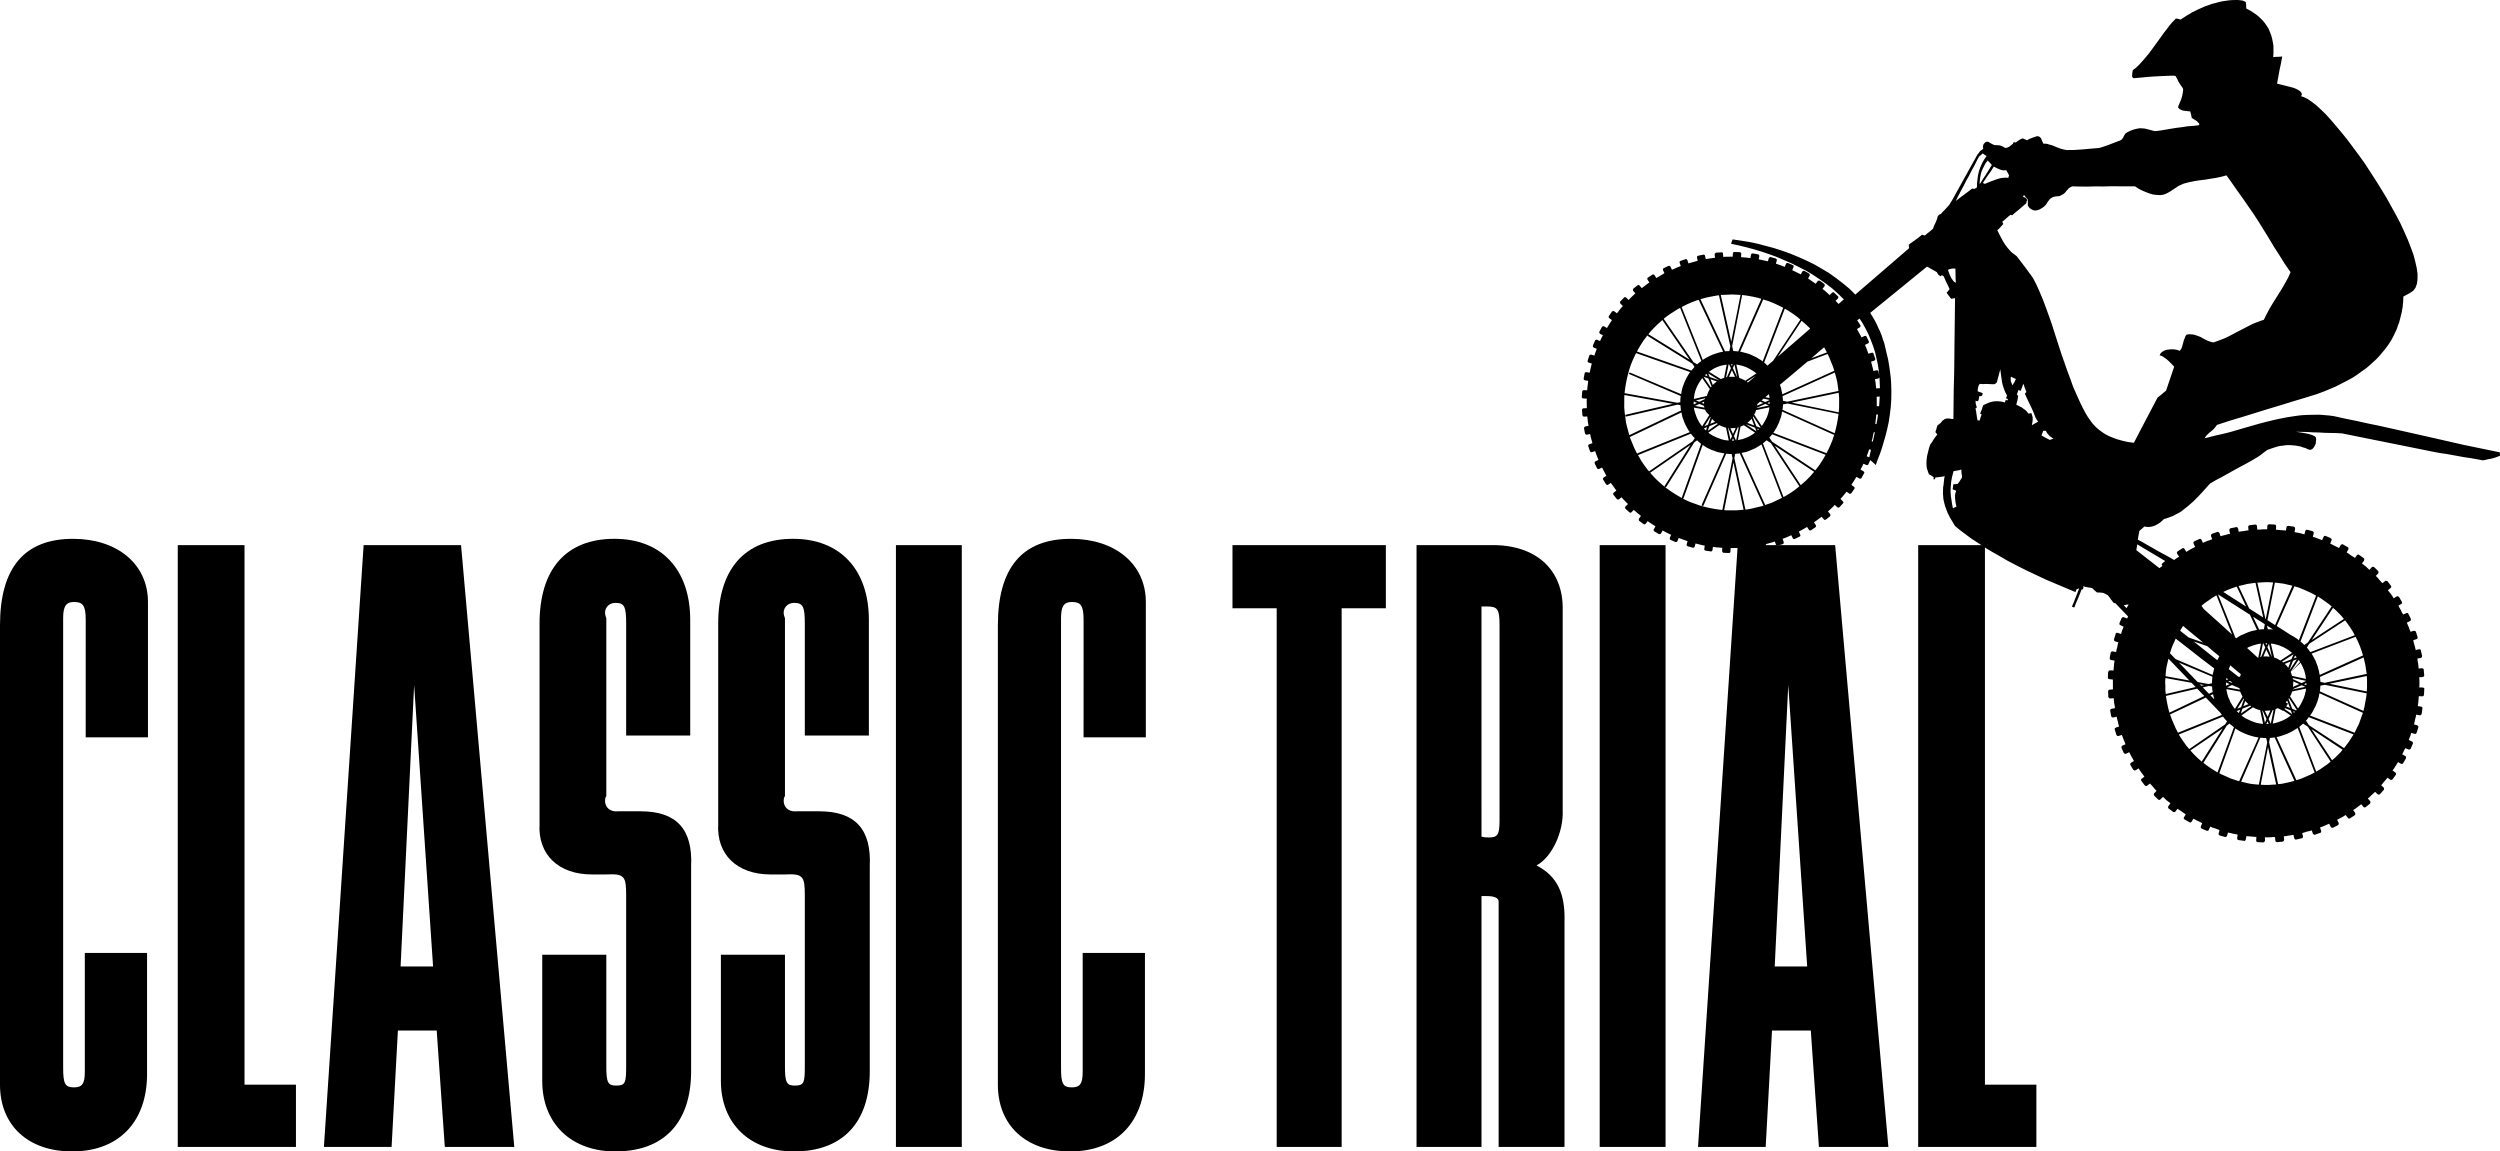
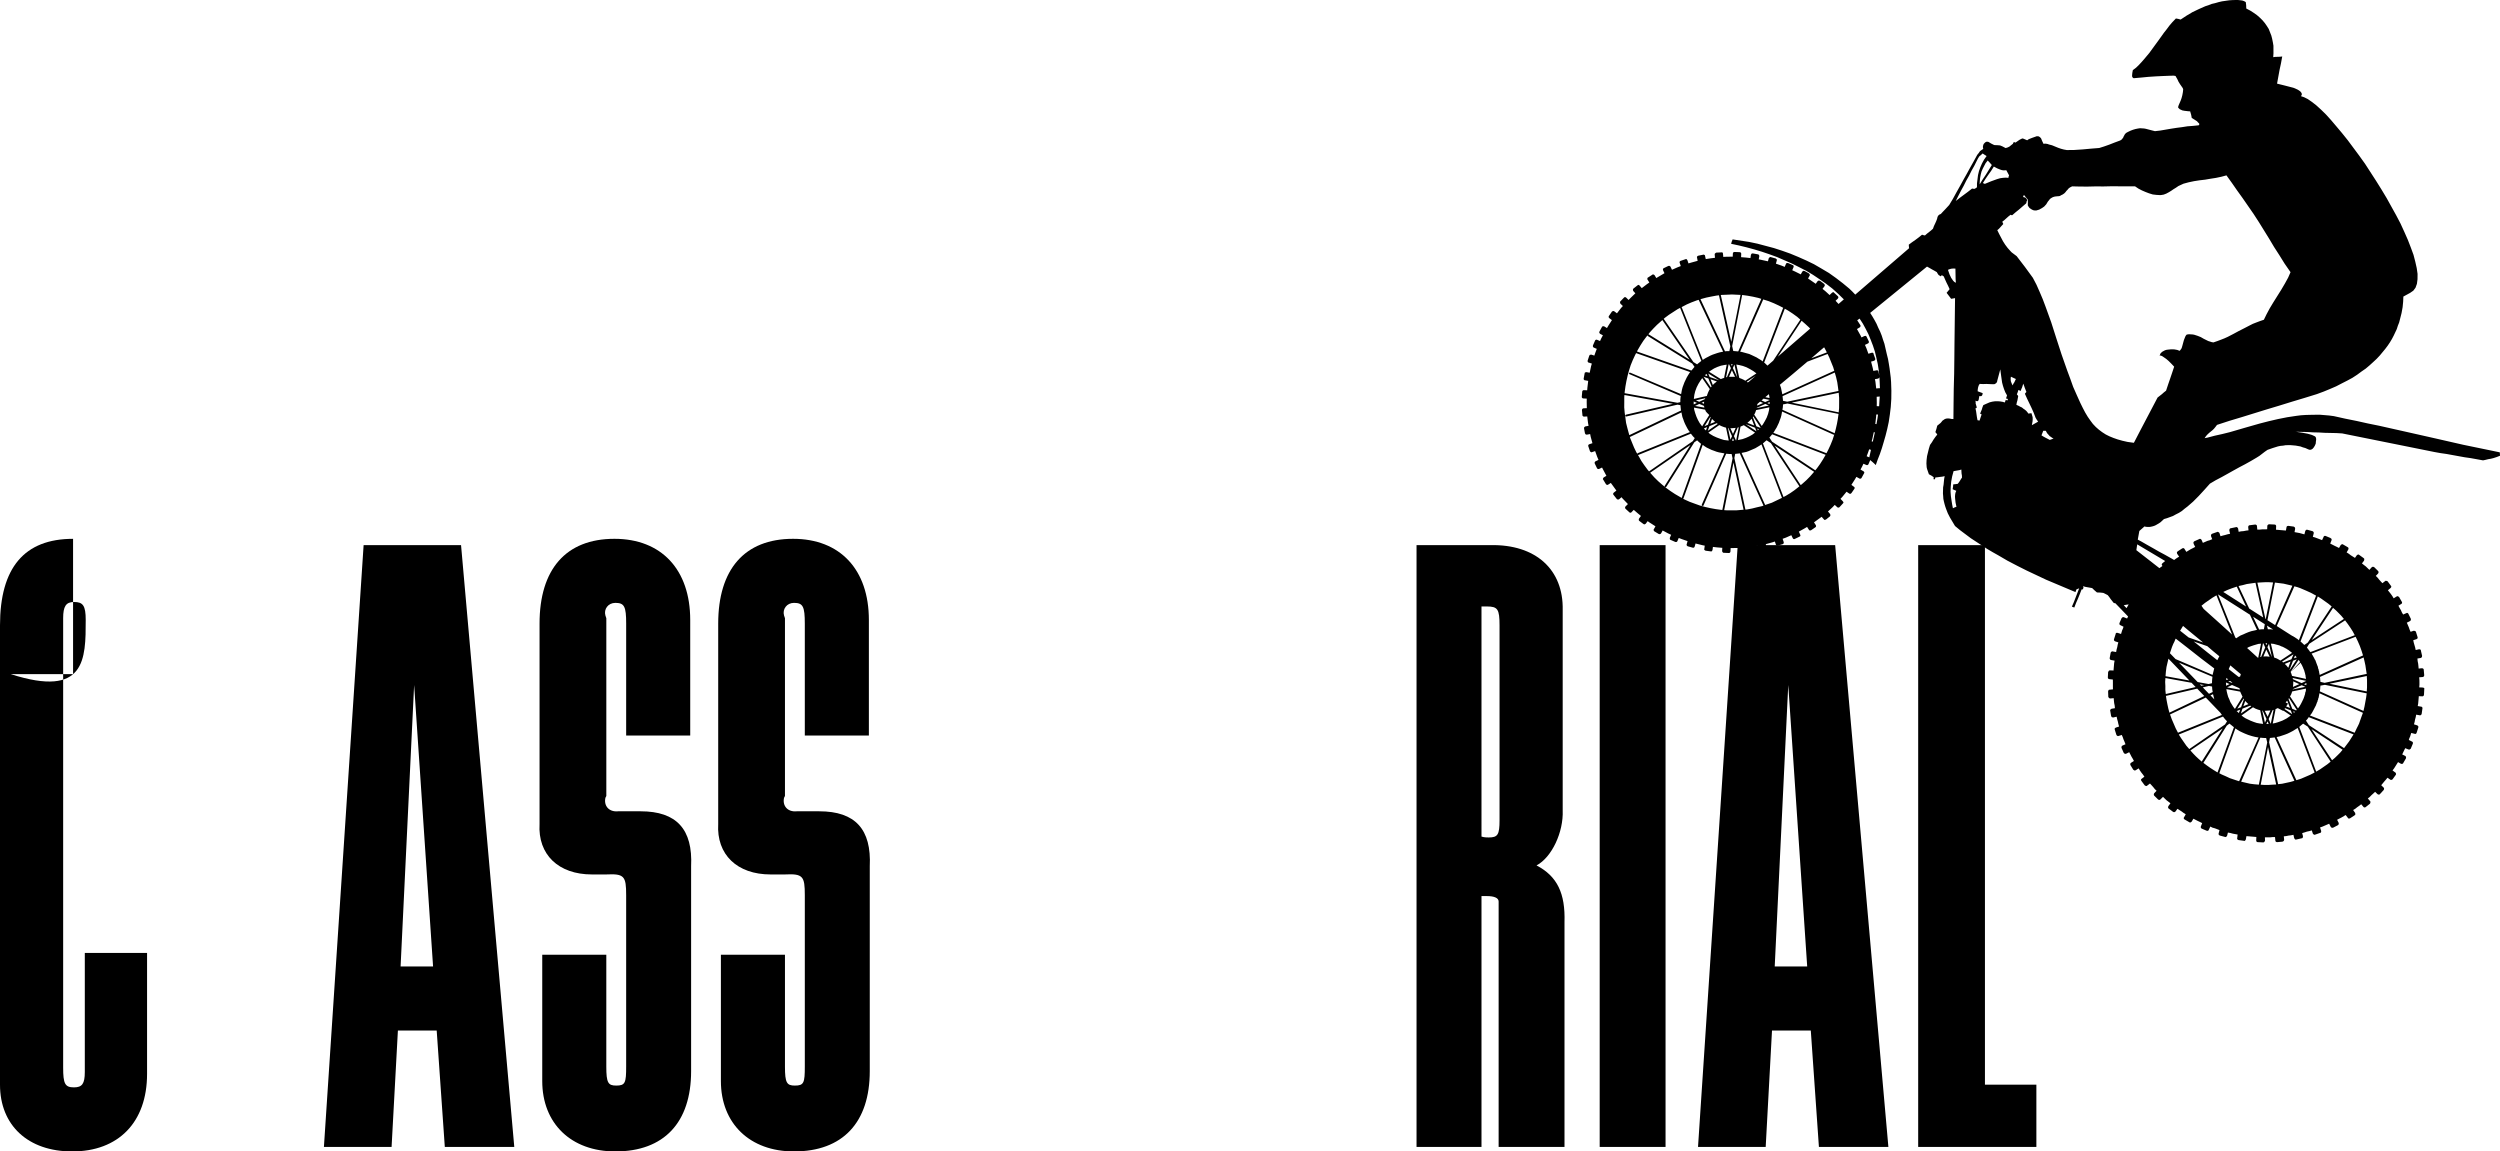
<svg xmlns="http://www.w3.org/2000/svg" version="1.1" id="Calque_1" x="0px" y="0px" viewBox="0 0 159.569 73.494" style="enable-background:new 0 0 159.569 73.494;" xml:space="preserve">
  <style type="text/css">
	.st0{fill-rule:evenodd;clip-rule:evenodd;}
</style>
  <g>
    <g>
      <g>
-         <path d="M5.471,39.574c0-0.921-0.173-1.151-0.749-1.151c-0.518,0-0.691,0.288-0.691,1.036c0,9.56,0,19.119,0,28.679     c0,1.036,0.115,1.266,0.691,1.266c0.518,0,0.691-0.23,0.691-0.979c0-2.534,0-5.067,0-7.601c1.325,0,2.649,0,3.974,0     c0,2.572,0,5.144,0,7.717c0,3.11-1.843,4.953-4.78,4.953C1.785,73.494,0,71.824,0,69.232c0-9.771,0-19.541,0-29.312     c0-3.686,1.554-5.528,4.664-5.528c2.822,0,4.78,1.612,4.78,4.031c0,2.879,0,5.759,0,8.638c-1.325,0-2.649,0-3.974,0     C5.471,44.565,5.471,42.07,5.471,39.574z" />
-         <path d="M15.607,34.794c0,11.479,0,22.958,0,34.437c1.094,0,2.188,0,3.283,0c0,1.325,0,2.649,0,3.974c-2.515,0-5.029,0-7.544,0     c0-12.804,0-25.607,0-38.411C12.766,34.794,14.186,34.794,15.607,34.794z" />
+         <path d="M5.471,39.574c0-0.921-0.173-1.151-0.749-1.151c-0.518,0-0.691,0.288-0.691,1.036c0,9.56,0,19.119,0,28.679     c0,1.036,0.115,1.266,0.691,1.266c0.518,0,0.691-0.23,0.691-0.979c0-2.534,0-5.067,0-7.601c1.325,0,2.649,0,3.974,0     c0,2.572,0,5.144,0,7.717c0,3.11-1.843,4.953-4.78,4.953C1.785,73.494,0,71.824,0,69.232c0-9.771,0-19.541,0-29.312     c0-3.686,1.554-5.528,4.664-5.528c0,2.879,0,5.759,0,8.638c-1.325,0-2.649,0-3.974,0     C5.471,44.565,5.471,42.07,5.471,39.574z" />
        <path d="M32.825,73.206c-1.478,0-2.956,0-4.434,0c-0.173-2.476-0.346-4.953-0.518-7.429c-0.826,0-1.651,0-2.476,0     c-0.134,2.476-0.269,4.953-0.403,7.429c-1.44,0-2.879,0-4.319,0c0.845-12.804,1.689-25.607,2.534-38.411c2.073,0,4.146,0,6.219,0     C30.559,47.598,31.692,60.402,32.825,73.206z M25.569,61.688c0.691,0,1.382,0,2.073,0c-0.403-5.989-0.806-11.978-1.209-17.967     C26.145,49.71,25.857,55.699,25.569,61.688z" />
        <path d="M39.967,39.805c0-1.094-0.115-1.325-0.691-1.325c-0.461,0-0.749,0.403-0.634,0.806c0.019,0.058,0.039,0.115,0.058,0.173     c0,3.782,0,7.563,0,11.345c-0.019,0.038-0.039,0.077-0.058,0.115c-0.115,0.518,0.231,0.921,0.806,0.864c0.077,0,0.153,0,0.23,0     c0.403,0,0.806,0,1.209,0c2.303,0,3.34,1.152,3.225,3.513c0,4.357,0,8.715,0,13.072c0,3.283-1.728,5.125-4.837,5.126     c-2.822,0-4.665-1.785-4.665-4.492c0-2.687,0-5.375,0-8.062c1.363,0,2.726,0,4.089,0c0,2.38,0,4.76,0,7.14     c0,1.037,0.115,1.21,0.633,1.21c0.576,0,0.634-0.173,0.634-1.21c0-3.647,0-7.294,0-10.941c0-1.209-0.114-1.382-1.267-1.325     c-0.307,0-0.614,0-0.921,0c-2.131,0-3.455-1.267-3.34-3.225c0-4.262,0-8.523,0-12.785c-0.001-3.455,1.67-5.413,4.78-5.413     c2.994,0,4.837,1.958,4.837,5.182c0,2.457,0,4.914,0,7.372c-1.363,0-2.726,0-4.089,0C39.967,44.565,39.967,42.185,39.967,39.805z     " />
        <path d="M51.369,39.805c0-1.094-0.116-1.325-0.691-1.325c-0.461,0-0.749,0.403-0.634,0.806c0.019,0.058,0.038,0.115,0.058,0.173     c0,3.782,0,7.563,0,11.345c-0.019,0.038-0.038,0.077-0.058,0.115c-0.115,0.518,0.23,0.921,0.806,0.864c0.077,0,0.153,0,0.23,0     c0.403,0,0.806,0,1.21,0c2.303,0,3.34,1.152,3.225,3.513c0,4.357,0,8.715,0,13.072c0,3.283-1.727,5.125-4.837,5.126     c-2.821,0-4.665-1.785-4.665-4.492c0-2.687,0-5.375,0-8.062c1.363,0,2.726,0,4.089,0c0,2.38,0,4.76,0,7.14     c0,1.037,0.115,1.21,0.633,1.21c0.576,0,0.634-0.173,0.634-1.21c0-3.647,0-7.294,0-10.941c0-1.209-0.115-1.382-1.267-1.325     c-0.307,0-0.614,0-0.921,0c-2.131,0-3.455-1.267-3.34-3.225c0-4.262,0-8.523,0-12.785c0.001-3.455,1.671-5.413,4.78-5.413     c2.995,0,4.838,1.958,4.837,5.182c0,2.457,0,4.914,0,7.372c-1.363,0-2.726,0-4.089,0C51.369,44.565,51.369,42.185,51.369,39.805z     " />
-         <path d="M61.389,73.206c-1.401,0-2.802,0-4.204,0c0-12.804,0-25.607,0-38.411c1.401,0,2.802,0,4.204,0     C61.389,47.598,61.389,60.402,61.389,73.206z" />
-         <path d="M69.163,39.574c0-0.921-0.173-1.151-0.749-1.151c-0.518,0-0.691,0.288-0.691,1.036c0,9.56,0,19.119,0,28.679     c0,1.036,0.115,1.266,0.691,1.266c0.518,0,0.691-0.23,0.691-0.979c0-2.534,0-5.067,0-7.601c1.325,0,2.649,0,3.974,0     c0,2.572,0,5.144,0,7.717c0,3.11-1.842,4.953-4.78,4.953c-2.822,0-4.607-1.67-4.607-4.262c0-9.771,0-19.541,0-29.312     c0-3.686,1.555-5.528,4.664-5.528c2.822,0,4.781,1.612,4.78,4.031c0,2.879,0,5.759,0,8.638c-1.325,0-2.649,0-3.974,0     C69.163,44.565,69.163,42.07,69.163,39.574z" />
-         <path d="M88.456,38.826c-0.941,0-1.881,0-2.822,0c0,11.46,0,22.92,0,34.38c-1.382,0-2.764,0-4.146,0c0-11.46,0-22.92,0-34.38     c-0.941,0-1.881,0-2.822,0c0-1.344,0-2.688,0-4.031c3.263,0,6.526,0,9.79,0C88.456,36.138,88.456,37.482,88.456,38.826z" />
        <path d="M95.136,34.794c2.879-0.057,4.665,1.555,4.607,4.146c0,4.262,0,8.523,0,12.785c0.057,1.382-0.691,2.994-1.67,3.513     c1.325,0.691,1.843,1.785,1.785,3.627c0,4.78,0,9.56,0,14.34c-1.401,0-2.803,0-4.204,0c0-5.029,0-10.059,0-15.088     c0-0.058,0-0.115,0-0.173c0-0.135,0-0.269,0-0.404c0-0.23-0.288-0.345-0.749-0.345c-0.115,0-0.23,0-0.345,0     c0,5.337,0,10.673,0,16.01c-1.382,0-2.764,0-4.146,0c0-12.804,0-25.607,0-38.411C91.988,34.794,93.562,34.794,95.136,34.794z      M94.56,53.396c0.173,0.057,0.345,0.057,0.461,0.057c0.576,0,0.691-0.173,0.691-1.095c0-4.146,0-8.292,0-12.439     c0-1.037-0.115-1.21-0.806-1.21c-0.115,0-0.23,0-0.346,0C94.56,43.606,94.56,48.501,94.56,53.396z" />
        <path d="M106.308,73.206c-1.401,0-2.802,0-4.204,0c0-12.804,0-25.607,0-38.411c1.401,0,2.802,0,4.204,0     C106.308,47.598,106.308,60.402,106.308,73.206z" />
        <path d="M120.531,73.206c-1.478,0-2.956,0-4.434,0c-0.173-2.476-0.345-4.953-0.518-7.429c-0.826,0-1.651,0-2.476,0     c-0.134,2.476-0.269,4.953-0.403,7.429c-1.44,0-2.879,0-4.319,0c0.845-12.804,1.689-25.607,2.534-38.411c2.073,0,4.146,0,6.219,0     C118.266,47.598,119.399,60.402,120.531,73.206z M113.276,61.688c0.691,0,1.382,0,2.073,0     c-0.403-5.989-0.806-11.978-1.209-17.967C113.851,49.71,113.564,55.699,113.276,61.688z" />
        <path d="M126.694,34.794c0,11.479,0,22.958,0,34.437c1.094,0,2.188,0,3.283,0c0,1.325,0,2.649,0,3.974c-2.515,0-5.029,0-7.544,0     c0-12.804,0-25.607,0-38.411C123.853,34.794,125.274,34.794,126.694,34.794z" />
      </g>
    </g>
    <g>
      <polygon class="st0" points="137.835,22.734 137.843,22.713 137.838,22.72   " />
      <path class="st0" d="M159.564,28.993l-0.008-0.121l-0.561-0.117l-0.576-0.119l-0.59-0.122l-0.605-0.125l-0.631-0.144l-0.645-0.147    l-0.645-0.147l-0.674-0.152l-0.674-0.152l-0.689-0.155l-0.703-0.158l-0.703-0.158l-0.72-0.146l-0.718-0.16l-0.735-0.148    l-0.718-0.16l-0.306-0.041l-0.309-0.026l-0.294-0.024l-0.314,0.003l-0.3,0.005l-0.285,0.008l-0.302,0.02l-0.29,0.037l-0.584,0.088    l-0.589,0.117l-0.577,0.134l-0.58,0.149l-0.961,0.274l-0.946,0.276l-0.485,0.121l-0.482,0.107l-0.471,0.124l-0.181,0.033    l0.096-0.138l0.093-0.103l0.108-0.1l0.105-0.085l0.105-0.085l0.091-0.088l0.096-0.117l0.099-0.131l0.794-0.259l0.806-0.242    l0.791-0.245l0.791-0.245l0.806-0.242l0.791-0.245l0.806-0.242l0.791-0.245l0.432-0.16l0.403-0.166l0.389-0.168l0.363-0.188    l0.346-0.176l0.331-0.179l0.305-0.199l0.276-0.204L151,23.526l0.247-0.209l0.233-0.212l0.215-0.2l0.204-0.217l0.172-0.208    l0.172-0.208l0.158-0.21l0.143-0.213l0.129-0.216l0.114-0.218l0.097-0.206l0.097-0.206l0.068-0.212l0.083-0.209l0.051-0.2    l0.102-0.4l0.068-0.376l0.034-0.352l0.014-0.326l0.431-0.235l0.205-0.142l0.138-0.184l0.091-0.252l0.038-0.292l0.003-0.343    l-0.053-0.368l-0.091-0.405l-0.114-0.439l-0.17-0.464l-0.193-0.498l-0.222-0.503l-0.246-0.537l-0.277-0.528l-0.304-0.548    l-0.304-0.548L152,12.089l-0.347-0.556l-0.35-0.541l-0.35-0.541l-0.369-0.515l-0.372-0.501l-0.36-0.484l-0.365-0.455l-0.356-0.423    l-0.344-0.406l-0.323-0.357l-0.317-0.311l-0.308-0.28l-0.275-0.214l-0.266-0.183l-0.233-0.117l-0.197-0.066l0.022-0.041    l0.022-0.041l0.008-0.043l-0.007-0.046l-0.033-0.066l-0.062-0.071l-0.079-0.059l-0.108-0.064l-0.125-0.053l-0.125-0.053    l-0.585-0.151l-0.457-0.113l0.079-0.434l0.079-0.434l0.093-0.431l0.079-0.434l-0.152,0.017l-0.135,0.005l-0.15,0.003l-0.138,0.02    l0.016-0.251l-0.001-0.239l-0.001-0.239l-0.036-0.216l-0.047-0.233l-0.053-0.204l-0.082-0.209l-0.082-0.209l-0.116-0.185    l-0.13-0.188l-0.147-0.176l-0.164-0.164l-0.193-0.169l-0.198-0.141l-0.227-0.146l-0.259-0.137l-0.007-0.21l-0.024-0.198    l-0.067-0.042l-0.055-0.025l-0.07-0.028l-0.087-0.016L142.845,0l-0.314,0.003l-0.242,0.016l-0.23,0.033l-0.23,0.033l-0.218,0.05    l-0.221,0.064l-0.218,0.05l-0.209,0.082l-0.206,0.067l-0.406,0.18l-0.409,0.195l-0.385,0.229l-0.373,0.246l-0.156-0.043    l-0.145-0.026l-0.221,0.229l-0.189,0.22l-0.177,0.237l-0.175,0.222l-0.321,0.45l-0.318,0.435l-0.298,0.409l-0.325,0.389    l-0.169,0.193l-0.167,0.179l-0.181,0.176l-0.208,0.156L136.1,4.662l-0.014,0.162l0.004,0.06l0.021,0.049l0.038,0.037l0.041,0.022    l0.167-0.015l0.334-0.029l0.426-0.042l0.484-0.032l0.452-0.022l0.406-0.016l0.285-0.008l0.116,0.021l0.045,0.083l0.068,0.117    l0.075,0.163l0.104,0.168l0.059,0.085l0.059,0.085l0.047,0.068l0.03,0.08l-0.017,0.176l-0.037,0.202l-0.049,0.185l-0.06,0.168    l-0.127,0.291l-0.038,0.127l0.036,0.051l0.038,0.037l0.038,0.037l0.055,0.025l0.11,0.05l0.13,0.024l0.234,0.028l0.133,0.009    l0.064,0.221l0.038,0.201l0.175,0.106l0.16,0.104l0.062,0.071l0.076,0.074l0.009,0.032l-0.008,0.043l-0.02,0.026l-0.017,0.012    l-0.365,0.038l-0.348,0.026l-0.354,0.055l-0.336,0.043l-0.354,0.055l-0.339,0.058l-0.339,0.058l-0.351,0.041l-0.214-0.054    l-0.371-0.097L136.845,8.2l-0.118-0.007l-0.133-0.009l-0.138,0.02l-0.155,0.032l-0.158,0.046l-0.16,0.061l-0.18,0.087l-0.1,0.057    l-0.074,0.076l-0.045,0.082l-0.045,0.082l-0.028,0.07l-0.056,0.064l-0.056,0.064l-0.083,0.045l-0.352,0.13l-0.338,0.133    l-0.335,0.118l-0.301,0.095l-0.515,0.041l-0.547,0.05l-0.544,0.036l-0.464,0.005l-0.188-0.034l-0.185-0.049l-0.183-0.063    l-0.195-0.08l-0.195-0.08l-0.2-0.051l-0.07-0.028l-0.072-0.013l-0.058-0.011l-0.075,0.001l-0.032,0.009l-0.036-0.001l-0.082-0.17    l-0.072-0.177l-0.05-0.054l-0.038-0.037l-0.055-0.025l-0.041-0.022L130.047,8.7l-0.043-0.008l-0.049,0.021l-0.032,0.009    L129.7,8.801l-0.209,0.082l-0.051,0.036l-0.051,0.035l-0.125-0.053l-0.125-0.053l-0.058-0.011l-0.049,0.021l-0.066,0.033    L128.9,8.924l-0.12,0.083l-0.137,0.095l-0.07-0.028l-0.029-0.005l-0.037,0.038l-0.028,0.07l-0.122,0.097l-0.105,0.085    l-0.114,0.054l-0.126,0.037l-0.218-0.114l-0.139-0.055l-0.147-0.012l-0.222-0.01l-0.192-0.095l-0.175-0.106l-0.058-0.011    l-0.075,0.001l-0.066,0.033l-0.054,0.05l-0.056,0.064l-0.03,0.084l-0.018,0.101l0.022,0.124l-0.103,0.071l-0.102,0.071    l-0.081,0.12l-0.096,0.117l-0.223,0.408l-0.221,0.393l-0.223,0.408l-0.221,0.393l-0.223,0.408l-0.221,0.393l-0.223,0.408    l-0.235,0.39l-0.13,0.141l-0.13,0.141l-0.147,0.153l-0.13,0.141l-0.08,0.03l-0.071,0.062l-0.037,0.038l-0.008,0.043l-0.025,0.055    l-0.013,0.072l-0.058,0.154l-0.075,0.166l-0.072,0.151l-0.06,0.168l-0.125,0.112l-0.122,0.097l-0.139,0.109l-0.125,0.112    l-0.087-0.016l-0.099-0.033l-0.21,0.171l-0.208,0.156l-0.222,0.154l-0.208,0.156l0.008,0.121l0.011,0.106l-3.435,2.961    l-0.188-0.198l-0.191-0.184l-0.208-0.172l-0.208-0.172l-0.432-0.332l-0.45-0.321l-0.472-0.28l-0.486-0.282l-0.494-0.239    l-0.511-0.227l-0.514-0.213l-0.519-0.184l-0.522-0.169l-0.527-0.14l-0.527-0.14l-0.532-0.112l-0.523-0.08l-0.523-0.08    l-0.055,0.139l-0.041,0.142l0.489,0.104l0.486,0.118l0.498,0.135l0.496,0.15l0.478,0.162l0.49,0.179l0.471,0.205l0.471,0.205    l0.465,0.234l0.451,0.231l0.431,0.257l0.426,0.286l0.411,0.284l0.406,0.313l0.372,0.336l0.355,0.348l-0.339,0.294l-0.161-0.175    l-0.029-0.028l0.15-0.144l0.022-0.041l0.008-0.043l-0.009-0.032l-0.024-0.034l-0.243-0.223l-0.024-0.034l-0.046,0.007    l-0.032,0.009l-0.034,0.024l-0.149,0.144l-0.253-0.232l-0.198-0.163l0.123-0.165l0.022-0.041l-0.007-0.046l-0.009-0.032    l-0.024-0.034l-0.263-0.197l-0.043-0.008l-0.029-0.005l-0.046,0.007l-0.034,0.024l-0.125,0.173l-0.089-0.063l-0.385-0.264    l-0.016-0.009l0.094-0.171l0.022-0.041l-0.007-0.046l-0.024-0.034l-0.024-0.034l-0.285-0.156l-0.029-0.005l-0.043-0.008    l-0.034,0.024l-0.034,0.024l-0.1,0.182l-0.35-0.174l-0.196-0.091l0.085-0.199l0.008-0.043l-0.009-0.032l-0.009-0.032l-0.041-0.022    l-0.29-0.127l-0.043-0.008l-0.046,0.007l-0.032,0.009l-0.022,0.041l-0.083,0.194l-0.192-0.08l-0.368-0.128l0.054-0.198    l0.008-0.043l-0.009-0.032l-0.038-0.037l-0.026-0.02l-0.313-0.087l-0.043-0.008l-0.034,0.024l-0.034,0.024l-0.02,0.026    l-0.055,0.202l-0.025-0.007l-0.446-0.096l-0.116-0.021l0.037-0.202l-0.007-0.046l-0.024-0.034l-0.024-0.034l-0.043-0.008    l-0.318-0.058l-0.046,0.007l-0.032,0.009l-0.022,0.041l-0.02,0.026l-0.03,0.216l-0.273-0.032l-0.325-0.026l0.009-0.211    l-0.007-0.046l-0.024-0.034l-0.026-0.02l-0.043-0.008l-0.326-0.014l-0.046,0.007l-0.034,0.024l-0.02,0.026l-0.008,0.043    l-0.009,0.202l-0.042-0.002l-0.449,0.008l-0.111,0.01l-0.02-0.198l-0.007-0.046l-0.024-0.034l-0.026-0.02l-0.046,0.007    l-0.331,0.015l-0.034,0.024l-0.034,0.024l-0.02,0.026l-0.008,0.043l0.019,0.214l-0.242,0.029l-0.346,0.053l-0.046-0.199    l-0.007-0.046l-0.041-0.022l-0.026-0.02l-0.046,0.007l-0.31,0.063l-0.049,0.021l-0.02,0.026l-0.022,0.041l0.009,0.032l0.039,0.209    l-0.018,0.004l-0.424,0.117l-0.143,0.044l-0.068-0.202l-0.024-0.034l-0.024-0.034l-0.043-0.008l-0.032,0.009l-0.318,0.107    l-0.034,0.024l-0.02,0.026l-0.008,0.043l0.009,0.032l0.069,0.206l-0.211,0.082l-0.35,0.155l-0.091-0.191l-0.024-0.034    l-0.041-0.022l-0.029-0.005l-0.046,0.007l-0.294,0.141l-0.034,0.024l-0.022,0.041l0.009,0.032l0.007,0.046l0.086,0.179    l-0.367,0.218l-0.155,0.092l-0.112-0.185l-0.026-0.02l-0.041-0.022l-0.043-0.008l-0.034,0.024l-0.271,0.175l-0.034,0.024    l-0.008,0.043l-0.008,0.043l0.024,0.034l0.108,0.178l-0.143,0.099l-0.34,0.259l-0.14-0.167l-0.026-0.02l-0.041-0.022l-0.032,0.009    l-0.034,0.024l-0.262,0.206l-0.02,0.026l-0.008,0.043l0.007,0.046l0.009,0.032l0.138,0.154l-0.291,0.281l-0.142,0.144    l-0.155-0.153l-0.026-0.02l-0.043-0.008l-0.046,0.007l-0.037,0.038l-0.221,0.229l-0.022,0.041l0.009,0.032l0.007,0.046    l0.024,0.034l0.146,0.141l-0.121,0.132l-0.257,0.333l-0.169-0.126l-0.041-0.022l-0.046,0.007l-0.032,0.009l-0.034,0.024    l-0.183,0.266l-0.022,0.041l-0.008,0.043l0.024,0.034l0.024,0.034l0.166,0.124l-0.221,0.343l-0.096,0.164l-0.182-0.11    l-0.043-0.008l-0.032,0.009l-0.046,0.007l-0.022,0.041l-0.156,0.285l-0.005,0.029l-0.008,0.043l0.024,0.034l0.024,0.034    l0.187,0.099l-0.107,0.199l-0.076,0.168l-0.193-0.082l-0.043-0.008l-0.032,0.009l-0.034,0.024l-0.022,0.041l-0.127,0.29    l-0.008,0.043l0.007,0.046l0.024,0.034l0.026,0.02l0.194,0.083l-0.084,0.221l-0.073,0.209l-0.193-0.063l-0.046,0.007l-0.046,0.007    l-0.02,0.026l-0.022,0.041l-0.098,0.296l-0.008,0.043l0.021,0.049l0.024,0.034l0.029,0.005l0.2,0.064l-0.048,0.167l-0.089,0.417    l-0.204-0.037l-0.046,0.007l-0.032,0.009l-0.034,0.024l-0.008,0.043l-0.058,0.318l-0.008,0.043l0.024,0.034l0.024,0.034    l0.043,0.008l0.204,0.037l-0.052,0.439l-0.013,0.163l-0.209-0.009l-0.046,0.007l-0.034,0.024l-0.02,0.026l-0.008,0.043    l-0.029,0.323l0.007,0.046l0.024,0.034l0.041,0.022l0.029,0.005l0.218,0.011l-0.004,0.207l0.008,0.402l-0.216,0.01l-0.032,0.009    l-0.034,0.024l-0.022,0.041l-0.008,0.043l0.032,0.319l0.007,0.046l0.026,0.02l0.026,0.02l0.043,0.008l0.205-0.009l0.05,0.414    l0.034,0.183l-0.209,0.039l-0.034,0.024l-0.034,0.024l-0.005,0.029l-0.008,0.043l0.061,0.325l0.024,0.034l0.024,0.034l0.043,0.008    l0.029,0.005l0.21-0.039l0.034,0.173l0.113,0.41l-0.2,0.067l-0.032,0.009l-0.022,0.041l-0.022,0.041l0.009,0.032l0.107,0.318    l0.024,0.034l0.026,0.02l0.041,0.022l0.032-0.009l0.209-0.07l0.127,0.355l0.087,0.207l-0.186,0.089l-0.034,0.024l-0.022,0.041    l-0.005,0.029l0.007,0.046l0.141,0.294l0.024,0.034l0.026,0.02l0.043,0.008l0.046-0.007l0.188-0.09l0.06,0.12l0.212,0.397    l0.007,0.011l-0.177,0.107l-0.02,0.026l-0.022,0.041l-0.008,0.043l0.024,0.034l0.172,0.285l0.026,0.02l0.026,0.02l0.043,0.008    l0.049-0.021l0.168-0.108l0.204,0.28l0.151,0.208l-0.168,0.133l-0.02,0.026l-0.022,0.041l0.007,0.046l0.024,0.034l0.206,0.262    l0.026,0.02l0.043,0.008l0.029,0.005l0.049-0.021l0.154-0.13l0.064,0.08l0.314,0.326l0.03,0.031l-0.154,0.155l-0.02,0.026    l-0.008,0.043l0.007,0.046l0.023,0.033l0.243,0.223l0.026,0.02l0.043,0.008l0.046-0.007l0.02-0.026l0.148-0.149l0.257,0.223    l0.2,0.164l-0.128,0.178l-0.005,0.029l-0.008,0.043l0.009,0.032l0.024,0.034l0.263,0.197l0.041,0.022l0.029,0.005l0.049-0.021    l0.034-0.024l0.122-0.163l0.089,0.067l0.388,0.25l0.02,0.012l-0.1,0.183l-0.022,0.041l0.009,0.032l0.021,0.049l0.026,0.02    l0.283,0.171l0.043,0.008l0.032-0.009l0.032-0.009l0.037-0.038l0.099-0.18l0.348,0.186l0.193,0.089l-0.079,0.185l-0.008,0.043    l0.007,0.046l0.009,0.032l0.041,0.022l0.291,0.127l0.043,0.008l0.046-0.007l0.034-0.024l0.022-0.041l0.08-0.189l0.194,0.074    l0.369,0.128l-0.055,0.198l-0.008,0.043l0.021,0.049l0.026,0.02l0.026,0.02l0.313,0.087l0.043,0.008l0.032-0.009l0.034-0.024    l0.022-0.041l0.056-0.201l0.024,0.007l0.443,0.11l0.121,0.022l-0.028,0.204l-0.008,0.043l0.024,0.034l0.026,0.02l0.041,0.022    l0.321,0.043l0.043,0.008l0.034-0.024l0.02-0.026l0.022-0.041l0.027-0.202l0.272,0.032l0.326,0.026l-0.011,0.21l0.009,0.032    l0.024,0.034l0.024,0.034l0.043,0.008l0.326,0.014l0.046-0.007l0.034-0.024l0.022-0.041l0.005-0.029l0.011-0.215l0.043,0.001    l0.45-0.008l0.109-0.006l0.018,0.209l0.009,0.032l0.024,0.034l0.041,0.022l0.029,0.005l0.334-0.029l0.032-0.009l0.034-0.024    l0.022-0.041l0.005-0.029l-0.019-0.214l0.242-0.029l0.344-0.064l0.048,0.209l0.009,0.032l0.038,0.037l0.029,0.005l0.043,0.008    l0.327-0.075l0.032-0.009l0.02-0.026l0.026-0.04l-0.007-0.046l-0.037-0.196l0.013-0.003l0.424-0.117l0.141-0.048l0.069,0.206    l0.024,0.034l0.026,0.02l0.043,0.008l0.032-0.009l0.315-0.092l0.034-0.024l0.022-0.041l0.005-0.029l-0.007-0.046l-0.067-0.2    l0.206-0.074l0.35-0.155l0.091,0.191l0.024,0.034l0.041,0.022l0.029,0.005l0.049-0.021l0.294-0.141l0.034-0.024l0.02-0.026    l-0.007-0.046l-0.009-0.032l-0.086-0.191l0.367-0.206l0.158-0.094l0.112,0.173l0.024,0.034l0.041,0.022l0.046-0.007l0.032-0.009    l0.273-0.189l0.034-0.024l0.005-0.029l0.008-0.043l-0.021-0.049l-0.111-0.171l0.146-0.106l0.34-0.248l0.139,0.156l0.024,0.034    l0.043,0.008l0.032-0.009l0.049-0.021l0.244-0.195l0.022-0.041l0.008-0.043l-0.009-0.032l-0.009-0.032l-0.138-0.165l0.291-0.27    l0.142-0.15l0.157,0.145l0.026,0.02l0.043,0.008l0.046-0.007l0.034-0.024l0.223-0.243l0.02-0.026l0.008-0.043l-0.024-0.034    l-0.024-0.034l-0.143-0.149l0.118-0.125l0.27-0.33l0.158,0.109l0.041,0.022l0.043,0.008l0.034-0.024l0.034-0.024l0.183-0.266    l0.022-0.041l0.005-0.029l-0.021-0.049l-0.026-0.02l-0.165-0.123l0.228-0.355l0.092-0.156l0.187,0.102l0.041,0.022l0.032-0.009    l0.049-0.021l0.02-0.026l0.156-0.285l0.022-0.041l-0.007-0.046l-0.024-0.034l-0.026-0.02l-0.187-0.109l0.109-0.204l0.077-0.167    l0.192,0.082l0.043,0.008l0.032-0.009l0.034-0.024l0.02-0.026l0.114-0.267l0.02,0.022l0.117,0.096l0.103,0.093l0.114,0.11    l0.123-0.351l0.138-0.348l0.129-0.38l0.114-0.382l0.119-0.411l0.108-0.429l0.096-0.446l0.072-0.48l0.058-0.482l0.034-0.517    l0.005-0.522l-0.019-0.556l-0.022-0.288l-0.037-0.29l-0.037-0.29l-0.049-0.308l-0.051-0.293l-0.078-0.313l-0.075-0.327    l-0.075-0.327l-0.088-0.255l-0.085-0.269l-0.103-0.258l-0.12-0.246l-0.105-0.243l-0.134-0.248l-0.137-0.234l-0.139-0.219    l3.628-2.956l0.163,0.089l0.149,0.087l0.163,0.089l0.149,0.087l0.057,0.1l0.059,0.085l0.067,0.042l0.082,0.045l0.022-0.041    l0.037-0.038l0.053,0.039l0.067,0.042l0.084,0.194l0.096,0.212l0.099,0.197l0.096,0.212l-0.096,0.117l-0.096,0.117l0.145,0.191    l0.145,0.191l0.124-0.022l0.124-0.022l-0.012,0.969l-0.012,0.969l-0.012,0.969l-0.009,0.954l-0.012,0.969l-0.026,0.966    l-0.012,0.969l-0.009,0.954l-0.104-0.004l-0.087-0.016l-0.101-0.018l-0.089-0.001l-0.092,0.013l-0.08,0.03l-0.085,0.059    l-0.068,0.047l-0.059,0.079l-0.057,0.064l-0.105,0.085l-0.105,0.085l-0.051,0.2l-0.068,0.212l0.062,0.071l0.059,0.085    l-0.116,0.143l-0.121,0.172l-0.106,0.175l-0.121,0.172l-0.074,0.241l-0.059,0.243l-0.056,0.229l-0.03,0.248l-0.01,0.222    l0.016,0.242l0.025,0.109l0.039,0.112l0.039,0.112l0.039,0.112l0.163,0.089l0.146,0.101l-0.01,0.058l0.001,0.075l0.046-0.007    l0.043,0.008l0.01-0.058l0.011-0.058l0.152-0.017l0.138-0.02l0.152-0.017l0.155-0.032l-0.032,0.174l-0.02,0.191l-0.017,0.176    l-0.031,0.174l-0.005,0.193l-0.005,0.193l0.014,0.167l0.012,0.181l0.032,0.155l0.043,0.172l0.046,0.158l0.049,0.143l0.112,0.289    l0.143,0.28l0.16,0.268l0.16,0.268l0.325,0.268l0.342,0.256l0.342,0.256l0.347,0.227l0.347,0.227l0.347,0.227l0.364,0.215    l0.352,0.198l0.594,0.347l0.614,0.32l0.602,0.303l0.619,0.292l0.619,0.292l0.624,0.263l0.624,0.263l0.624,0.263l0.03-0.084    l0.03-0.084l0.097-0.042l0.08-0.03l-0.113,0.293l-0.113,0.293l-0.113,0.293l-0.127,0.291l0.084,0.03l0.07,0.028l0.113-0.293    l0.127-0.291l0.113-0.278l0.113-0.293l0.046-0.007l0.029,0.005l0.025-0.055l0.025-0.055l-0.021-0.049l-0.007-0.046l0.142,0.041    l0.145,0.026l0.145,0.026l0.145,0.026l0.153,0.147l0.155,0.133l0.193,0.005l0.205,0.022l0.151,0.072l0.137,0.07l0.097,0.122    l0.095,0.137l0.097,0.122l0.097,0.122l0.072,0.013h0.026l0.816,0.849l-0.063,0.129l-0.209-0.083l-0.043-0.008l-0.032,0.009    l-0.034,0.024l-0.037,0.038l-0.13,0.305l-0.008,0.043l0.007,0.046l0.024,0.034l0.041,0.022l0.192,0.095l-0.035,0.113l-0.05,0.11    l-0.035,0.113l-0.038,0.127l-0.212-0.068l-0.043-0.008l-0.046,0.007l-0.034,0.024l-0.008,0.043l-0.104,0.325l-0.008,0.043    l0.007,0.046l0.038,0.037l0.026,0.02l0.212,0.068l-0.041,0.142l-0.029,0.159l-0.043,0.156l-0.029,0.159l-0.217-0.039l-0.043-0.008    l-0.034,0.024l-0.034,0.024l-0.022,0.041l-0.063,0.347l0.007,0.046l0.024,0.034l0.024,0.034l0.043,0.008l0.217,0.039l-0.029,0.159    l-0.014,0.162l-0.014,0.162l-0.012,0.147l-0.222-0.01l-0.046,0.007l-0.034,0.024l-0.022,0.041l-0.022,0.041l-0.017,0.34    l0.007,0.046l0.024,0.034l0.041,0.022l0.043,0.008l0.205,0.022l0.003,0.15v0.164v0.164l0.003,0.15l-0.213,0.021l-0.046,0.007    l-0.02,0.026l-0.022,0.041l-0.008,0.043l0.012,0.346l0.024,0.034l0.024,0.034l0.041,0.022l0.043,0.008l0.213-0.021l0.014,0.167    l0.017,0.152l0.032,0.155l0.015,0.167l-0.216,0.036l-0.034,0.024l-0.034,0.024l-0.022,0.041l0.007,0.046l0.058,0.339l0.024,0.034    l0.024,0.034l0.043,0.008l0.043,0.008l0.218-0.05l0.032,0.155l0.046,0.158l0.032,0.155l0.046,0.158l-0.206,0.067l-0.034,0.024    l-0.034,0.024l-0.008,0.043l0.007,0.046l0.104,0.332l0.024,0.034l0.026,0.02l0.041,0.022l0.046-0.007l0.206-0.067l0.063,0.146    l0.049,0.143l0.063,0.146l0.061,0.16l-0.194,0.084l-0.034,0.024l-0.022,0.041l-0.008,0.043l0.007,0.046l0.138,0.309l0.038,0.037    l0.026,0.02l0.043,0.008l0.046-0.007l0.197-0.099l0.078,0.148l0.066,0.131l0.08,0.134l0.078,0.148l-0.185,0.116l-0.034,0.024    l-0.008,0.043l-0.008,0.043l0.009,0.032l0.184,0.302l0.041,0.022l0.026,0.02l0.043,0.008l0.049-0.021l0.185-0.116l0.08,0.134    l0.095,0.137l0.097,0.122l0.095,0.137l-0.173,0.133l-0.034,0.024l-0.008,0.043l0.007,0.046l0.024,0.034l0.204,0.276l0.041,0.022    l0.041,0.022l0.046-0.007l0.034-0.024l0.173-0.133l0.1,0.108l0.112,0.125l0.097,0.122l0.114,0.11l-0.147,0.152l-0.022,0.041    l-0.008,0.043l0.007,0.046l0.024,0.034l0.241,0.238l0.041,0.022l0.043,0.008l0.032-0.009l0.034-0.024l0.164-0.164l0.114,0.11    l0.114,0.11l0.131,0.099l0.117,0.096l-0.138,0.184l-0.005,0.029l-0.008,0.043l0.007,0.046l0.038,0.037l0.263,0.197l0.041,0.022    l0.043,0.008l0.049-0.021l0.034-0.024l0.121-0.172l0.134,0.084l0.134,0.084l0.131,0.099l0.134,0.084l-0.109,0.189l-0.022,0.041    l0.007,0.046l0.024,0.034l0.026,0.02l0.297,0.173l0.041,0.022l0.046-0.007l0.034-0.024l0.034-0.024l0.109-0.189l0.137,0.07    l0.137,0.07l0.151,0.072l0.137,0.07l-0.083,0.209l-0.003,0.014l-0.003,0.014l-0.003,0.014l-0.003,0.014l0.014,0.003l-0.003,0.014    l-0.003,0.014l0.014,0.003l-0.003,0.014l0.014,0.003l-0.003,0.014l0.014,0.003l0.014,0.003l-0.003,0.014l0.014,0.003l0.305,0.13    l0.014,0.003l0.014,0.003l0.014,0.003l0.014,0.003l0.014,0.003l0.003-0.014l0.014,0.003l0.017-0.012l0.014,0.003l0.003-0.014    l0.003-0.014l0.014,0.003l0.003-0.014l0.003-0.014l0.097-0.206l0.137,0.07l0.156,0.043l0.154,0.058l0.139,0.055l-0.051,0.2    l-0.008,0.043l0.007,0.046l0.038,0.037l0.026,0.02l0.342,0.092l0.043,0.008l0.034-0.024l0.034-0.024l0.022-0.041l0.051-0.2    l0.159,0.029l0.156,0.043l0.159,0.029l0.145,0.026l-0.025,0.219l-0.008,0.043l0.021,0.049l0.026,0.02l0.041,0.022l0.35,0.049    l0.043,0.008l0.034-0.024l0.022-0.041l0.02-0.026l0.039-0.217l0.147,0.012l0.162,0.014l0.162,0.014l0.162,0.014l-0.01,0.222    l0.007,0.046l0.024,0.034l0.026,0.02l0.043,0.008l0.34,0.017l0.046-0.007l0.034-0.024l0.022-0.041l0.022-0.041l-0.007-0.21h0.164    h0.164l0.152-0.017h0.164l0.021,0.213l0.007,0.046l0.024,0.034l0.041,0.022l0.043,0.008l0.334-0.029l0.049-0.021l0.034-0.024    l0.022-0.041l0.008-0.043l-0.021-0.213l0.152-0.017l0.155-0.032l0.152-0.017l0.155-0.032l0.05,0.218l0.024,0.034l0.024,0.034    l0.041,0.022l0.046-0.007l0.327-0.075l0.046-0.007l0.037-0.038l0.008-0.043l0.008-0.043l-0.053-0.204l0.158-0.046l0.143-0.049    l0.155-0.032l0.158-0.046l0.067,0.206l0.024,0.034l0.041,0.022l0.026,0.02l0.046-0.007l0.335-0.118l0.032-0.009l0.022-0.041    l0.008-0.043l-0.007-0.046l-0.067-0.206l0.143-0.049l0.146-0.063l0.146-0.063l0.146-0.063l0.099,0.197l0.024,0.034l0.041,0.022    l0.043,0.008l0.046-0.007l0.297-0.155l0.034-0.024l0.022-0.041l0.008-0.043l-0.007-0.046l-0.099-0.197l0.148-0.078l0.131-0.066    l0.134-0.08l0.134-0.08l0.133,0.173l0.024,0.034l0.041,0.022l0.046-0.007l0.032-0.009l0.288-0.187l0.037-0.038l0.02-0.026    l-0.007-0.046l-0.007-0.046l-0.13-0.188l0.134-0.08l0.122-0.097l0.137-0.095l0.122-0.097l0.135,0.159l0.038,0.037l0.043,0.008    l0.046-0.007l0.034-0.024l0.261-0.206l0.022-0.041l0.008-0.043l0.008-0.043l-0.024-0.034l-0.147-0.176l0.122-0.097l0.11-0.114    l0.125-0.112l0.108-0.1l0.153,0.147l0.041,0.022l0.043,0.008l0.046-0.007l0.037-0.038l0.223-0.243l0.022-0.041l0.008-0.043    l-0.007-0.046l-0.024-0.034l-0.152-0.147l0.096-0.117l0.096-0.117l0.113-0.129l0.096-0.117l0.172,0.121l0.041,0.022l0.046-0.007    l0.031-0.009l0.034-0.024l0.2-0.277l0.022-0.041l-0.007-0.046l-0.007-0.046l-0.026-0.02l-0.184-0.138l0.099-0.131l0.084-0.134    l0.084-0.134l0.084-0.134l0.189,0.109l0.043,0.008l0.032-0.009l0.046-0.007l0.022-0.041l0.173-0.297l0.008-0.043l-0.007-0.046    l-0.009-0.032l-0.038-0.037l-0.192-0.095l0.097-0.206l0.095-0.192l0.209,0.083l0.043,0.008l0.032-0.009l0.034-0.024l0.034-0.024    l0.133-0.319l0.008-0.043l-0.007-0.046l-0.024-0.034l-0.041-0.022l-0.192-0.095l0.035-0.113l0.05-0.11l0.035-0.113l0.035-0.113    l0.214,0.054l0.043,0.008l0.046-0.007l0.02-0.026l0.022-0.041l0.104-0.325l0.008-0.043l-0.007-0.046l-0.038-0.037l-0.026-0.02    l-0.212-0.068l0.041-0.142l0.029-0.159l0.043-0.156l0.029-0.159l0.217,0.039l0.043,0.008l0.034-0.024l0.034-0.024l0.022-0.041    l0.049-0.35l0.008-0.043l-0.024-0.034l-0.024-0.034l-0.043-0.008l-0.217-0.039l0.029-0.159l0.014-0.162l0.014-0.162l0.012-0.147    l0.222,0.01l0.046-0.007l0.034-0.024l0.022-0.041l0.008-0.043l0.017-0.34l0.008-0.043l-0.024-0.034l-0.041-0.022l-0.043-0.008    l-0.222-0.01l0.014-0.162v-0.164l-0.003-0.15l-0.015-0.167l0.227-0.018l0.032-0.009l0.034-0.024l0.022-0.041l0.008-0.043    l-0.029-0.334l-0.007-0.046l-0.024-0.034l-0.041-0.022l-0.043-0.008l-0.213,0.021l-0.014-0.167l-0.017-0.152l-0.032-0.155    l-0.014-0.167l0.215-0.036l0.034-0.024l0.034-0.024l0.008-0.043l0.008-0.043l-0.075-0.327l-0.007-0.046l-0.038-0.037l-0.029-0.005    l-0.043-0.008l-0.218,0.05l-0.032-0.155l-0.046-0.158l-0.046-0.158l-0.032-0.155l0.206-0.067l0.034-0.024l0.034-0.024l0.008-0.043    l-0.007-0.046l-0.104-0.332l-0.024-0.034l-0.041-0.022l-0.029-0.005l-0.043-0.008l-0.206,0.067l-0.063-0.146l-0.049-0.143    l-0.063-0.146l-0.063-0.146l0.197-0.099l0.034-0.024l0.022-0.041l0.008-0.043l-0.007-0.046l-0.153-0.311l-0.024-0.034l-0.026-0.02    l-0.043-0.008l-0.049,0.021l-0.194,0.084l-0.08-0.134l-0.063-0.146l-0.08-0.134l-0.078-0.148l0.185-0.116l0.034-0.024l0.008-0.043    l0.008-0.043l-0.024-0.034l-0.17-0.3l-0.041-0.022l-0.026-0.02l-0.043-0.008l-0.049,0.021l-0.185,0.116l-0.08-0.134l-0.095-0.137    l-0.097-0.122l-0.097-0.122l0.176-0.147l0.02-0.026l0.022-0.041l-0.007-0.046l-0.024-0.034l-0.204-0.276l-0.041-0.022    l-0.043-0.008l-0.043-0.008l-0.034,0.024l-0.173,0.133l-0.1-0.108l-0.112-0.125l-0.097-0.122l-0.114-0.11l0.147-0.152l0.022-0.041    l0.008-0.043l-0.007-0.046l-0.024-0.034l-0.241-0.238l-0.041-0.022l-0.043-0.008l-0.046,0.007l-0.034,0.024l-0.15,0.167    l-0.114-0.11l-0.114-0.11l-0.131-0.099l-0.117-0.096l0.135-0.17l0.008-0.043l0.008-0.043l-0.007-0.046l-0.038-0.037l-0.277-0.2    l-0.026-0.02l-0.043-0.008l-0.049,0.021l-0.034,0.024l-0.121,0.172l-0.134-0.084l-0.134-0.084l-0.131-0.099l-0.134-0.084    l0.109-0.189l0.008-0.043l0.005-0.029l-0.021-0.049l-0.026-0.02l-0.297-0.173l-0.041-0.022l-0.046,0.007l-0.034,0.024    l-0.034,0.024l-0.109,0.189l-0.137-0.07l-0.151-0.072l-0.137-0.07l-0.137-0.07l0.083-0.209l0.003-0.014l0.003-0.014l0.003-0.014    l0.003-0.014l-0.014-0.003l0.003-0.014l0.003-0.014l-0.014-0.003l0.003-0.014l-0.014-0.003l-0.012-0.017l-0.014-0.003    l-0.014-0.003l0.003-0.014l-0.319-0.133l-0.014-0.003l-0.014-0.003l-0.014-0.003l-0.014-0.003l-0.003,0.014l-0.014-0.003    l-0.017,0.012l-0.014-0.003l-0.003,0.014l-0.003,0.014l-0.014-0.003l-0.003,0.014l-0.003,0.014l-0.097,0.206l-0.139-0.055    l-0.154-0.058l-0.154-0.058l-0.142-0.041l0.054-0.214l0.008-0.043l-0.021-0.049l-0.024-0.034l-0.041-0.022l-0.327-0.089    l-0.043-0.008l-0.034,0.024l-0.034,0.024l-0.022,0.041l-0.054,0.214l-0.156-0.043l-0.156-0.043l-0.159-0.029l-0.159-0.029    l0.039-0.217l-0.007-0.046l-0.009-0.032l-0.038-0.037l-0.041-0.022l-0.335-0.046l-0.046,0.007l-0.032,0.009l-0.037,0.038    l-0.008,0.043l-0.037,0.202l-0.162-0.014l-0.147-0.012l-0.162-0.014l-0.162-0.014l0.01-0.222l-0.007-0.046l-0.024-0.034    l-0.026-0.02l-0.043-0.008l-0.34-0.017l-0.046,0.007l-0.034,0.024l-0.037,0.038l-0.008,0.043l-0.008,0.208l-0.15,0.003h-0.164    l-0.152,0.017h-0.164l-0.021-0.213l-0.007-0.046l-0.024-0.034l-0.041-0.022l-0.043-0.008l-0.336,0.043l-0.046,0.007l-0.034,0.024    l-0.022,0.041l-0.008,0.043l0.021,0.213l-0.152,0.017l-0.155,0.032l-0.167,0.014l-0.155,0.032l-0.036-0.216l-0.024-0.034    l-0.024-0.034l-0.041-0.022l-0.046,0.007l-0.342,0.072l-0.032,0.009l-0.037,0.038l-0.008,0.043l-0.008,0.043l0.05,0.218    l-0.155,0.032l-0.158,0.046l-0.141,0.034l-0.158,0.046l-0.067-0.206l-0.024-0.034l-0.041-0.022l-0.041-0.022l-0.032,0.009    l-0.335,0.118l-0.034,0.024l-0.02,0.026l-0.008,0.043l-0.008,0.043l0.081,0.209l-0.146,0.063l-0.158,0.046l-0.146,0.063    l-0.146,0.063l-0.084-0.194l-0.038-0.037l-0.026-0.02l-0.043-0.008l-0.049,0.021l-0.309,0.138l-0.037,0.038L140,34.62l0.007,0.046    l0.007,0.046l0.099,0.197l-0.148,0.078l-0.131,0.066l-0.134,0.08l-0.151,0.092l-0.116-0.185l-0.024-0.034l-0.041-0.022    l-0.046,0.007L139.29,35l-0.288,0.187l-0.037,0.038l-0.02,0.026l0.007,0.046l0.007,0.046l0.13,0.188l-0.134,0.08l-0.137,0.095    l-0.047,0.038l-0.193-0.111l-0.393-0.221l-0.381-0.204l-0.379-0.218l-0.393-0.221l-0.379-0.218l-0.203-0.106l0.012-0.078    l0.087-0.477l0.267-0.235l0.056-0.053l0.041,0.011L137,33.629l0.104,0.004l0.089,0.001l0.092-0.013l0.109-0.025l0.095-0.028    l0.097-0.042l0.1-0.057l0.117-0.068l0.103-0.071l0.108-0.1l0.108-0.1l0.189-0.055l0.192-0.07l0.192-0.07l0.183-0.101l0.197-0.099    l0.185-0.116l0.176-0.147l0.19-0.145l0.355-0.309l0.365-0.367l0.353-0.384l0.356-0.398l0.368-0.217l0.38-0.2l0.365-0.203    l0.382-0.214l0.365-0.202l0.38-0.2l0.365-0.203l0.368-0.217l0.185-0.116l0.173-0.133l0.173-0.133l0.171-0.118l0.335-0.118    l0.333-0.104l0.155-0.032l0.167-0.015l0.17-0.029l0.15-0.003h0.164l0.162,0.014l0.162,0.014l0.159,0.029l0.145,0.026l0.154,0.058    l0.156,0.043l0.166,0.075l0.07,0.028l0.072,0.013l0.095-0.028l0.068-0.047l0.076-0.091l0.064-0.108l0.053-0.125l0.014-0.162    l0.013-0.072l-0.001-0.075l-0.016-0.078l-0.047-0.068l-0.096-0.047l-0.11-0.05l-0.127-0.038l-0.156-0.043l-0.347-0.063    l-0.407-0.059l0.372,0.008l0.372,0.008l0.369,0.022l0.372,0.008l0.369,0.022l0.372,0.008l0.372,0.008l0.369,0.022l0.735,0.148    l0.735,0.148l0.735,0.148l0.735,0.148l0.735,0.148l0.735,0.148l0.749,0.151l0.735,0.148l0.376,0.068l0.393,0.056l0.39,0.071    l0.39,0.071l0.376,0.068l0.393,0.056l0.39,0.071l0.39,0.071l0.155-0.032l0.172-0.043l0.17-0.029l0.172-0.043l0.206-0.067    l0.209-0.082L159.564,28.993z M119.615,27.835l-0.079,0.356l-0.073-0.023l0.048-0.173l0.088-0.408l0.069,0.009L119.615,27.835z     M117.098,27.667l-0.005-0.007l-0.012-0.017l-3.314-1.488l0.025-0.14l0.012-0.147v-0.053l0.284-0.06l3.261,0.665l-0.042,0.307    l-0.06,0.333l-0.075,0.33L117.098,27.667z M116.359,29.32l-0.188,0.294l-0.2,0.277l-0.105,0.129l-2.758-1.829l-0.173-0.262    l0.097-0.11l0.081-0.099l3.414,1.31L116.359,29.32z M114.799,31.083l-0.262,0.206l-0.273,0.189l-0.285,0.172l-0.142,0.074    l-1.314-3.426l0.039-0.027l0.125-0.112l0.071-0.057l0.275,0.182l1.817,2.755L114.799,31.083z M112.145,32.378l-0.313,0.078    l-0.325,0.061l-0.106,0.009l0.002-0.013l-0.702-3.278l0.052-0.267l0.085-0.007l0.152-0.017l0.054-0.011l1.514,3.34l-0.087,0.031    L112.145,32.378z M110.511,32.574l-0.343-0.003l-0.117-0.01l0.593-3.034l0.644,3.007l-0.115,0.01l-0.334,0.029L110.511,32.574z     M104.171,28.257l-0.124-0.306l-0.018-0.063l0,0l0.032-0.009l3.262-1.555l0.028,0.136l0.032,0.155l0.061,0.16l0.049,0.143    l0.063,0.146l0.066,0.131l0.078,0.148l0.08,0.134l0.081,0.102l-3.315,1.342l-0.017,0.012l-0.017,0.012l-0.005,0.026l-0.069-0.114    l-0.141-0.294L104.171,28.257z M103.745,26.657l-0.046-0.322l-0.029-0.334l0.003-0.343v-0.329l0.011-0.117l3.097,0.562    l-3.002,0.695l-0.017,0.012l-0.02,0.026l-0.003,0.014l0.009,0.032l0.012,0.017l0.012,0.017l0.014,0.003l0.032-0.009l3.255-0.753    l0.185,0.034l0.012,0.137l0.017,0.152l0.01,0.05l-3.301,1.574l-0.04-0.138l-0.089-0.33l-0.078-0.313L103.745,26.657z     M110.217,18.811l0.331-0.015l0.34,0.017l0.206,0.009l-0.594,2.996l-0.663-2.972l-0.009-0.014l0.058-0.008L110.217,18.811z     M116.466,22.23l0.138,0.263l-0.991,0.375l0.644-0.557l0.172-0.143L116.466,22.23z M117.314,24.714l0.031,0.238l-0.015,0.004    l-3.255,0.683l-0.272-0.056V25.54l-0.017-0.152l-0.009-0.103l3.331-1.507l0.084,0.287l0.075,0.327L117.314,24.714z M107.34,31.782    l-0.135-0.077l-0.297-0.173l-0.28-0.185l-0.277-0.2l-0.26-0.212l-0.258-0.226l-0.241-0.238l-0.224-0.25l-0.04-0.048l2.569-1.772    l-1.641,2.608l-0.005,0.029l-0.003,0.014l0.012,0.017l0.026,0.02l0.014,0.003l0.029,0.005l0.017-0.012l0.02-0.026l1.781-2.831    l0.177-0.122l0.086,0.083l0.129,0.113l0.04,0.025l-1.237,3.446L107.34,31.782z M109.725,18.886l0.718,3.218l-0.061,0.307h-0.162    l-0.118,0.013l-1.564-3.327l0.046-0.014l0.33-0.09l0.31-0.063l0.325-0.061l0.182-0.024l-0.018,0.023L109.725,18.886z     M112.352,27.305l-0.247-0.094l-0.218-0.569l-0.012-0.017l0.03-0.048l0.467,0.707L112.352,27.305z M111.417,27.07l0.606,0.232    l0.087,0.227L111.417,27.07z M110.8,28.113l-0.126-0.278l0.24-0.548l0.066-0.013l-0.166,0.836L110.8,28.113z M108.103,25.685    l0.003-0.057l0.206,0.088l-0.207,0.098L108.103,25.685z M112.92,25.231l0.025,0.175l-0.27-0.056l0.226-0.191L112.92,25.231z     M112.953,25.533l-0.286,0.129l-0.234-0.105l0.13-0.112l0.389,0.079L112.953,25.533z M112.954,25.7l-0.005,0.089l-0.142-0.064    l0.147-0.067L112.954,25.7z M108.61,25.71l0.16-0.076l-0.006,0.112l-0.001,0.028L108.61,25.71z M110.332,23.26l0.034-0.003    l0.114,0.241l-0.245,0.558l-0.002,0.01l-0.015,0.002l-0.047,0.014L110.332,23.26z M110.699,24.051h-0.164h-0.164l-0.013,0.001    l0.186-0.42l0.201,0.427L110.699,24.051z M109.706,24.265l-0.585-0.205l-0.089-0.222l0.681,0.422L109.706,24.265z M109.585,24.348    l-0.07,0.055l-0.122,0.097l-0.066,0.075l-0.148-0.37L109.585,24.348z M109.274,26.742l0.086,0.083l0.108,0.104l-0.305,0.124    L109.274,26.742z M110.522,27.334l0.167-0.014l0.096-0.011l-0.172,0.39l-0.169-0.372L110.522,27.334z M112.164,25.855v-0.064    l0.18-0.156l0.193,0.087l-0.38,0.172L112.164,25.855z M111.607,24.384l-0.06,0.023l-0.056-0.042l0.57-0.375L111.607,24.384z     M110.885,24.087l-0.28-0.595l0.099-0.223l0.183,0.818H110.885z M110.542,23.358l-0.052-0.11l0.042-0.003l0.058,0.003    L110.542,23.358z M110.211,23.276l-0.157,0.792l-0.003,0.014l0.009,0.032l-0.143,0.049l-0.079,0.034l-0.755-0.468l0.121-0.084    l0.202-0.128l0.212-0.096l0.223-0.079l0.233-0.047L110.211,23.276z M108.982,24.012l-0.162-0.057l0.018-0.018l0.084-0.076    L108.982,24.012z M109.041,24.157l0.206,0.514l-0.048,0.059l-0.468-0.682L109.041,24.157z M108.836,25.43l-0.014,0.042    l-0.363,0.173l-0.213-0.09l0.597-0.138L108.836,25.43z M108.463,25.78l0.303,0.129l0.005,0.047l0.014,0.062l-0.595-0.108    L108.463,25.78z M109.169,26.604l0.019,0.027l-0.172,0.48l-0.222,0.09L109.169,26.604z M108.962,27.261l-0.076,0.213l-0.104-0.097    l-0.027-0.032L108.962,27.261z M109.108,27.202l0.468-0.19l0.029,0.021l0.035,0.026l-0.639,0.441L109.108,27.202z M110.313,27.316    l0.237,0.524l-0.099,0.225l-0.161-0.75L110.313,27.316z M110.612,27.976l0.067,0.148l-0.133,0.002L110.612,27.976z M111.53,26.99    l0.012-0.008l0.125-0.112l0.11-0.114l0.024-0.031l0.166,0.433L111.53,26.99z M112.131,26.031l0.546-0.247l0.226,0.102    l-0.777,0.163L112.131,26.031z M111.397,24.302l-0.077-0.049l-0.151-0.072l-0.154-0.058l-0.191-0.856l0.191,0.035l0.229,0.056    l0.238,0.088l0.218,0.114l0.216,0.129l0.184,0.138l0.007,0.007L111.397,24.302z M110.509,22.397l-0.008,0.001l0.004-0.02    L110.509,22.397z M108.424,19.143l1.559,3.303l-0.07,0.014l-0.155,0.032l-0.158,0.046l-0.143,0.049l-0.143,0.049l-0.146,0.063    l-0.148,0.078l-0.131,0.066l-0.134,0.08l-0.07,0.048l-1.335-3.335l-0.012-0.017l-0.01-0.014l0.046-0.024l0.297-0.155l0.292-0.126    l0.321-0.121l0.138-0.043L108.424,19.143z M108.146,25.2l0.056-0.229l0.088-0.238l0.117-0.233l0.126-0.201l0.117-0.165    l0.482,0.701l-0.035,0.059l-0.072,0.151l-0.058,0.154l-0.018,0.066l-0.007,0.008l-0.827,0.191l0.001-0.016L108.146,25.2z     M108.831,26.146l0.007,0.016l0.042,0.097l0.074,0.088l0.076,0.074l0.065,0.063l0.004,0.007l-0.454,0.722l-0.01-0.012    l-0.145-0.191l-0.113-0.2l-0.096-0.212l-0.079-0.223l-0.064-0.221l-0.017-0.138L108.831,26.146z M107.929,27.679l0.04,0.058    l0.097,0.122l0.106,0.103l-0.122,0.195l-2.797,1.93l-0.094-0.112l-0.204-0.276l-0.189-0.273l-0.158-0.283l-0.071-0.117h0.003    l0.012,0.017l0.032-0.009L107.929,27.679z M109.737,27.132L109.737,27.132l0.151,0.072l0.154,0.058l0.125,0.035l0.175,0.82    l-0.052-0.003l-0.248-0.03l-0.226-0.071l-0.238-0.088l-0.221-0.1l-0.216-0.129l-0.1-0.084L109.737,27.132z M110.926,28.087    l0.159-0.815l0.005-0.029l0.003-0.014l0,0l0.049-0.021l0.146-0.063l0.013-0.008l0.718,0.476l-0.167,0.127l-0.2,0.113l-0.212,0.096    l-0.223,0.079l-0.233,0.047L110.926,28.087z M112.202,27.462l-0.041-0.106l0.105,0.04l-0.048,0.052L112.202,27.462z     M112.854,26.413l-0.088,0.238l-0.114,0.218l-0.129,0.216l-0.077,0.103L112,26.512l-0.012-0.017l-0.014-0.003l-0.014-0.003l0,0    l0.072-0.151l0.058-0.163l0.844-0.177l-0.02,0.171L112.854,26.413z M117.077,23.667l-3.316,1.5l-0.021-0.101l-0.032-0.155    l-0.032-0.155l-0.049-0.143l-0.023-0.052l0.865-0.721l0.893-0.756l1.289-0.49l0.109,0.228l0.124,0.306l0.124,0.306L117.077,23.667    z M113.477,22.763l1.516-2.291l0.233,0.204l0.243,0.223l0.068,0.076L113.477,22.763z M114.903,20.393L114.903,20.393l-0.005,0.029    l-1.72,2.599l-0.365,0.316l-0.049-0.047l-0.114-0.11l-0.049-0.037l1.32-3.44l0.232,0.135l0.28,0.185l0.277,0.2L114.903,20.393z     M113.224,19.357l0.317,0.147l0.283,0.145l-0.012,0.008l-1.307,3.413l-0.103-0.085l-0.149-0.087l-0.134-0.084l-0.151-0.072    l-0.151-0.072l-0.166-0.075l-0.156-0.043l-0.156-0.043l-0.156-0.043l-0.113-0.021l1.466-3.318l0.003-0.016l0.014,0.005    l0.339,0.106L113.224,19.357z M112.421,19.074l-1.473,3.357l-0.088-0.008l-0.162-0.014l-0.068-0.006l-0.07-0.312l0.638-3.262    l0.016,0.001l0.335,0.046l0.347,0.063l0.33,0.075L112.421,19.074z M106.519,20.096l0.288-0.187l0.271-0.175l0.165-0.086    l-0.002,0.011l1.352,3.377l-0.097,0.077l-0.122,0.097l-0.051,0.046l-0.236-0.146l-1.896-2.759l0.07-0.063L106.519,20.096z     M105.523,20.976l0.238-0.241l0.25-0.223l0.093-0.084l1.74,2.532l-2.611-1.619l-0.014-0.003l-0.01-0.002l0.092-0.118    L105.523,20.976z M105.085,21.494l0.07-0.089l0.004,0.013l0.012,0.017l0.012,0.017l2.83,1.755l0.144,0.21l-0.019,0.02    l-0.096,0.117l-0.086,0.098l-3.473-1.217l0.044-0.086l0.173-0.297l0.188-0.294L105.085,21.494z M104.218,22.979l0.147-0.317    l0.064-0.124l0.003,0.002l3.446,1.209l-0.048,0.065l-0.084,0.134l-0.087,0.149l-0.072,0.151l-0.072,0.151l-0.058,0.154    l-0.058,0.154l-0.046,0.171l-0.029,0.159l-0.022,0.121l-3.246-1.371l-0.014-0.003l-0.014-0.003l-0.032,0.009l-0.005,0.029    l-0.017,0.012l0.009,0.032l0.012,0.017l0.014,0.003l3.271,1.394l-0.014,0.078l-0.014,0.162v0.149l-0.183,0.042l-3.37-0.612    l-0.006-0.001l0.01-0.103l0.046-0.335l0.06-0.333l0.077-0.344l0.089-0.327l0.106-0.339L104.218,22.979z M107.425,31.83    l0.012-0.008l0.02-0.026l1.223-3.403l0.124,0.093l0.134,0.084l0.151,0.072l0.151,0.072l0.168,0.06l0.154,0.058l0.156,0.043    l0.159,0.029l0.159,0.029l0.028,0.005l-1.445,3.277l-0.003,0.014l-0.003,0.014l0.009,0.032l0.029,0.005l0.012,0.017l0.032-0.009    l0.014,0.003l0.02-0.026l1.45-3.306l0.015,0.003l0.162,0.014h0.164h0.005l0.06,0.28l-0.653,3.293l-0.089-0.008l-0.335-0.046    l-0.347-0.063l-0.33-0.075l-0.327-0.089l-0.336-0.121l-0.322-0.118l-0.331-0.15L107.425,31.83z M112.776,32.194l-0.109,0.039    l-1.507-3.325l0.141-0.029l0.155-0.032l0.143-0.049l0.146-0.063l0.146-0.063l0.146-0.063l0.134-0.08l0.134-0.08l0.124-0.086    l1.309,3.413l-0.056,0.029l-0.294,0.141l-0.294,0.141L112.776,32.194z M112.85,28.021l0.005-0.005l0.01,0.015L112.85,28.021z     M113.186,27.625l0.04-0.053l0.087-0.149l0.084-0.134l0.072-0.151l0.072-0.151l0.06-0.168l0.058-0.154l0.043-0.156l0.029-0.159    l0.015-0.083l3.272,1.472l0.029,0.005l0.014,0.003l0.017-0.012l-0.104,0.325l-0.135,0.334l-0.147,0.317l-0.112,0.217    L113.186,27.625z M114.364,25.699l2.996-0.629l0.027,0.315v0.329l-0.003,0.343l-0.024,0.262L114.364,25.699z M115.296,30.65    l-0.25,0.223l-0.109,0.092l-1.661-2.518l2.514,1.667l-0.031,0.038l-0.226,0.258L115.296,30.65z M119.695,27.058l0.049-0.424    l0.015-0.178l0.11,0.005l-0.039,0.278l-0.06,0.333L119.695,27.058z M119.959,25.612l-0.019,0.319l-0.153-0.008l0.004-0.207    l-0.007-0.391l0.195-0.017L119.959,25.612z M119.144,29.121l0.084-0.221l0.077-0.223l0.114,0.037l-0.107,0.479L119.144,29.121z     M119.992,24.782l-0.031-0.006l-0.208,0.018l-0.048-0.423l-0.033-0.169l0.206-0.038l0.034-0.024l0.034-0.024l0.008-0.043    l0.005-0.029l0.019,0.392L119.992,24.782z M119.402,21.688l0.142,0.369l0.125,0.381l0.093,0.39l0.091,0.405l0.062,0.4l0.038,0.352    l-0.054-0.266l-0.021-0.049l-0.026-0.02l-0.041-0.022l-0.032,0.009l-0.21,0.039l-0.034-0.173l-0.109-0.42l0.196-0.057l0.034-0.024    l0.02-0.026l0.022-0.041l-0.007-0.046l-0.109-0.304l-0.007-0.046l-0.041-0.022l-0.043-0.008l-0.032,0.009l-0.205,0.06    l-0.129-0.359l-0.091-0.205l0.19-0.091l0.034-0.024l0.02-0.026l0.008-0.043l-0.007-0.046l-0.141-0.294l-0.024-0.034l-0.026-0.02    l-0.046,0.007l-0.046,0.007l-0.183,0.087l-0.063-0.132l-0.214-0.382l-0.012-0.021l0.186-0.112l0.02-0.026l0.022-0.041l0.005-0.029    l-0.021-0.049l-0.175-0.271l-0.021-0.03l0.151-0.111l0.21,0.322l0.179,0.331l0.176,0.346L119.402,21.688z M146.736,42.152    l0.014,0.003l-0.002,0.014l0.012,0.017l0.012,0.017l0.014,0.003l-0.003,0.014l0.012,0.017l0.012,0.017l0.014,0.003l-0.003,0.014    l-0.012-0.017l-0.594,0.639l0.629-0.588l0.012,0.017l0.012,0.017l-0.003,0.014l0.012,0.017l0.012,0.017l0.012,0.017l0.012,0.017    l-0.003,0.014l0.012,0.017l0.014,0.003l-0.003,0.014l0.012,0.017l0.009,0.032l0.012,0.017l0.012,0.017l-0.003,0.014l0.012,0.017    l0.012,0.017l0.009,0.032l-0.003,0.014l0.012,0.017l0.012,0.017l0.012,0.017l-0.003,0.014l0.012,0.017l0.009,0.032l0.012,0.017    l-0.003,0.014l0.012,0.017l0.009,0.032l-0.003,0.014l0.012,0.017l0.009,0.032l0.009,0.032l-0.003,0.014l0.012,0.017l0.009,0.032    l-0.003,0.014l0.012,0.017l-0.003,0.014l0.009,0.032l-0.003,0.014l0.012,0.017l0.009,0.032l-0.003,0.014l-0.003,0.014l0.009,0.032    l-0.003,0.014l0.012,0.017l-0.005,0.029l0.012,0.017l-0.003,0.014l0.009,0.032l-0.003,0.014l-0.877-0.189l-0.014-0.003    l-0.037-0.126l-0.051-0.129l0.514-0.773l-0.003,0.014L146.736,42.152z M147.216,43.703l-0.005,0.029l-0.154-0.058l0.148-0.078    l0.009,0.032l-0.003,0.014l-0.005,0.029l-0.003,0.014L147.216,43.703z M147.118,44.327l-0.003,0.014l-0.005,0.029l-0.02,0.026    l-0.005,0.029l-0.005,0.029l-0.022,0.041l-0.005,0.029l-0.005,0.029l-0.02,0.026l-0.005,0.029l-0.022,0.041l-0.072,0.151    l-0.07,0.137l-0.087,0.149l-0.098,0.131l-0.468-0.712l-0.026-0.02l-0.012-0.017l0.028-0.07l0.045-0.081l0.03-0.084l0.033-0.099    l0.884-0.183l-0.003,0.014l-0.003,0.014l-0.005,0.029l0.012,0.017l-0.007,0.03l-0.005,0.029l-0.005,0.029l-0.005,0.029    l-0.022,0.041l-0.005,0.029l-0.005,0.029l-0.005,0.029l-0.005,0.029L147.118,44.327z M147.121,46.12l-0.026-0.02l0.003-0.014    L147.121,46.12z M146.31,45.241l-0.233-0.61l-0.012-0.017l0.02-0.026l0.02-0.026l0.492,0.746l-0.017,0.012l-0.02,0.026    L146.31,45.241z M146.483,45.436l-0.037,0.038l-0.034,0.024l-0.042-0.097L146.483,45.436z M135.554,38.632l0.008-0.002    l0.155-0.032l0.151-0.017l-0.137,0.234L135.554,38.632z M128.337,24.131l0.016-0.087l0.151,0.072l0.166,0.075l-0.047,0.096    l-0.05,0.11l-0.062,0.093l-0.05,0.11l-0.054-0.114l-0.051-0.129l-0.016-0.078l-0.001-0.075L128.337,24.131z M128.781,25.227    l-0.05-0.054l0.055-0.139l0.041-0.142l0.07,0.028l0.084,0.03l0.035-0.113l0.05-0.11l0.035-0.113l0.038-0.127l0.051,0.129    l0.049,0.143l0.051,0.129l0.051,0.129l-0.057,0.064l-0.039,0.053l0.138,0.309l0.141,0.294l0.141,0.294l0.138,0.309l0.061,0.16    l0.061,0.16l0.08,0.134l0.083,0.12l-0.2,0.113l-0.2,0.113l0.024-0.13l0.021-0.116l0.009-0.133l-0.005-0.135L129.7,26.5    l-0.037-0.126l-0.106,0.011l-0.092,0.013l-0.059-0.085l-0.074-0.088l-0.091-0.076l-0.093-0.062l-0.091-0.076l-0.11-0.05    l-0.122-0.067l-0.125-0.053l0.026-0.145l0.041-0.142l0.024-0.13l0.026-0.145L128.781,25.227z M130.302,27.789l0.055-0.139    l0.058-0.154l0.075-0.001l0.089,0.001l0.078,0.148l0.112,0.125l0.062,0.071l0.067,0.042l0.079,0.059l0.096,0.047l-0.129,0.051    l-0.112,0.039l-0.137-0.07l-0.137-0.07l-0.122-0.067L130.302,27.789z M144.651,41.46l0.216,0.457l-0.205-0.022l-0.196,0.009    L144.651,41.46z M144.604,41.063l0.046-0.007l0.06-0.004l-0.053,0.125L144.604,41.063z M146.506,41.856l0.026,0.02l-0.003,0.014    l0.014,0.003l0.012,0.017l0.012,0.017l0.012,0.017l0.014,0.003l-0.003,0.014l-0.175,0.058l0.077-0.18l-0.003,0.014L146.506,41.856    z M146.599,42.082l-0.452,0.68l-0.014-0.003l0.226-0.586L146.599,42.082z M143.511,44.942l-0.323,0.135l0.121-0.336l0.1,0.108    L143.511,44.942z M142.075,43.561l0.235,0.102l-0.229,0.108l0.004-0.104L142.075,43.561z M139.17,40.226l0.148-0.242l0.023-0.032    l0.348,0.293l0.793,0.652l0.135,0.115l-0.918-0.322l-0.484-0.382l-0.065-0.051L139.17,40.226z M142.458,43.586l-0.238-0.088    l0.129-0.033l0.138,0.107L142.458,43.586z M142.464,43.721l0.471,0.205l0.021,0.049l0.007,0.046l-0.81-0.147L142.464,43.721z     M143.014,43.074l-0.035,0.113l-0.09,0.021l-0.238-0.186l-0.397-0.312l0.035-0.082l0.068-0.158l0.484,0.408l0.186,0.153    L143.014,43.074z M140.887,41.244l0.37,0.317l0.398,0.327l-0.014,0.027l-0.092,0.177l-0.024,0.046l-0.601-0.473l-0.848-0.677    l-0.058-0.046L140.887,41.244z M142.225,43.367l-0.136,0.032l0.014-0.128L142.225,43.367z M142.984,44.144l0.075,0.163    l0.075,0.163l-0.485,0.778l-0.109-0.139l-0.092-0.151l-0.092-0.151l-0.061-0.16l-0.075-0.163l-0.046-0.158l-0.043-0.172    l-0.029-0.17L142.984,44.144z M142.595,43.655L142.595,43.655L142.595,43.655L142.595,43.655z M144.735,45.358l0.181-0.012    l-0.177,0.401l-0.185-0.377L144.735,45.358z M145.886,44.836l0.1-0.117l0.184,0.467l-0.249-0.092l0.039-0.065l0.081-0.12    L145.886,44.836z M145.944,42.486l-0.114-0.11l0.372-0.156l-0.148,0.406L145.944,42.486z M146.256,42.08l-0.53,0.203l-0.026-0.02    l-0.038-0.037l0.727-0.465L146.256,42.08z M145.554,42.161l-0.108-0.064l-0.122-0.067L145.24,42l-0.084-0.03l-0.212-0.89    l0.176,0.017l0.185,0.049l0.171,0.046l0.166,0.075l0.043,0.008l0.026,0.02l0.029,0.005l0.026,0.02l0.026,0.02l0.029,0.005    l0.014,0.003l0.026,0.02l0.026,0.02l0.029,0.005l0.026,0.02l0.026,0.02l0.026,0.02l0.029,0.005l0.026,0.02l0.026,0.02l0.026,0.02    l0.026,0.02l0.026,0.02l0.026,0.02l0.026,0.02l0.026,0.02l0.026,0.02l0.026,0.02l0.012,0.017L145.554,42.161z M145.012,41.943    l-0.288-0.635l0.1-0.221L145.012,41.943z M144.331,41.909l-0.003,0.014l-0.032,0.009l-0.032,0.009l0.175-0.879l0.014,0.003    l0.014,0.003l0.117,0.26L144.331,41.909z M144.149,41.921l-0.005,0.029l0.012,0.017l-0.046,0.013l-0.501-0.456l-0.182-0.162    l0.103-0.061l0.16-0.061l0.143-0.049l0.158-0.046l0.158-0.046l0.167-0.015L144.149,41.921z M141.761,39.86l-0.937-0.842    l-0.168-0.15l-0.141-0.205l0.227-0.183l0.239-0.166l0.239-0.166l0.251-0.149l0.997,2.503L141.761,39.86z M138.502,41.688    l0.066-0.197l0.066-0.197l0.08-0.195l0.07-0.137l0.055-0.139l0.033-0.061l0.74,0.575l0.889,0.699l0.827,0.627v0.001l-0.054,0.214    l-0.051,0.2l-2.362-1.011l-0.36-0.373L138.502,41.688z M141.215,43.196l-0.022,0.205l-0.008,0.208l-0.218,0.05l-0.696-0.126    l-1.189-1.235L141.215,43.196z M140.685,43.727l-0.186,0.043l-0.09-0.093L140.685,43.727z M140.989,43.782l0.202,0.037L141.203,44    l0.029,0.17l-0.238,0.114l-0.395-0.411L140.989,43.782z M141.252,44.308l0.043,0.172l0.04,0.159l-0.245-0.255L141.252,44.308z     M142.837,45.447l-0.079-0.059l0.226-0.093l-0.085,0.223L142.837,45.447z M142.802,45.231l0.401-0.644l0.012,0.017l0.012,0.017    l-0.184,0.519L142.802,45.231z M143.13,45.231l0.498-0.193l0.026,0.02l0.041,0.022l-0.666,0.461L143.13,45.231z M143.803,45.144    l0.081,0.045l0.082,0.045l0.154,0.058l0.142,0.041l0.186,0.87l-0.205-0.022l-0.202-0.037l-0.197-0.066l-0.209-0.083l-0.151-0.072    l-0.151-0.072l-0.134-0.084l-0.131-0.099L143.803,45.144z M144.392,45.355l0.029,0.005l0.246,0.537l-0.102,0.235L144.392,45.355z     M144.73,46.044l0.075,0.163l-0.075,0.001l-0.075,0.001L144.73,46.044z M144.802,45.893l0.252-0.567l0.032-0.009l0.031-0.009    l-0.175,0.879l-0.014-0.003L144.802,45.893z M145.239,45.3l0.003-0.014l-0.012-0.017l0.114-0.054l0.04-0.019l0.034,0.018    l0.314,0.162l0.014-0.02l0.47,0.317l-0.12,0.083l-0.137,0.095l-0.148,0.078l-0.131,0.066l-0.16,0.06l-0.143,0.049l-0.158,0.046    l-0.155,0.032L145.239,45.3z M145.815,45.254l0.036-0.053l0.365,0.143l0.091,0.241L145.815,45.254z M146.911,43.737l0.235,0.102    l-0.807,0.167l0.003-0.014L146.911,43.737z M146.354,43.845l0.017-0.176l0.003-0.179l0.386,0.175L146.354,43.845z M146.906,43.602    l-0.552-0.25l-0.009-0.032l-0.007-0.046l0.862,0.186L146.906,43.602z M144.916,40.164h-0.164l-0.058-0.235l0.395,0.252    L144.916,40.164z M144.554,39.859l-0.055,0.304l-0.15,0.003l-0.152,0.017l-0.388-0.818l0.74,0.471L144.554,39.859z     M144.058,40.202l-0.172,0.043l-0.187,0.041l-0.175,0.058l-0.177,0.072l-0.163,0.075l-0.177,0.072l-0.151,0.092l-0.124,0.086    l-0.048-0.043l-0.011-0.01l-1.102-2.746l0.003-0.002l2.032,1.294L144.058,40.202z M128.333,13.706l0.041,0.022l0.058,0.011    l0.213-0.185l0.227-0.183l0.213-0.185l0.23-0.197l0.02-0.026l0.005-0.029l0.005-0.029l-0.009-0.032l0.034-0.024l0.005-0.029    l0.005-0.029l0.005-0.029l-0.045-0.083l-0.076-0.074l-0.043-0.008l-0.058-0.01l-0.024-0.034l-0.007-0.046l0.065-0.053l0.1,0.128    l0.124,0.142l0.015,0.167l-0.008,0.208l0.033,0.066l0.036,0.051l0.035,0.051l0.053,0.039l0.093,0.062l0.096,0.047l0.087,0.016    l0.104,0.004l0.095-0.028l0.095-0.028l0.183-0.101l0.137-0.095l0.13-0.141l0.106-0.175l0.076-0.091l0.059-0.079l0.085-0.059    l0.1-0.057l0.126-0.037l0.152-0.017l0.06-0.004l0.06-0.004l0.063-0.018l0.051-0.035l0.114-0.054l0.103-0.071l0.074-0.076    l0.059-0.079l0.074-0.076l0.076-0.091l0.085-0.059l0.131-0.066l0.476,0.012l0.507,0.003l0.51-0.012l0.507,0.003l0.51-0.012    l0.507,0.003l0.507,0.002h0.493l0.213,0.143l0.218,0.114l0.235,0.102l0.223,0.085l0.24,0.074l0.234,0.028l0.118,0.007l0.118,0.007    l0.106-0.011l0.124-0.022l0.16-0.061l0.166-0.089l0.151-0.092l0.154-0.106l0.151-0.092l0.154-0.106l0.163-0.075l0.163-0.075    l0.33-0.089l0.342-0.072l0.354-0.055l0.351-0.041l0.339-0.058l0.354-0.055l0.342-0.072l0.33-0.089l0.346,0.481l0.331,0.478    l0.346,0.481l0.331,0.478l0.379,0.547l0.35,0.541l0.323,0.522l0.323,0.522l0.309,0.519l0.338,0.524l0.335,0.539l0.379,0.547    l-0.152,0.346l-0.201,0.367l-0.238,0.405l-0.252,0.402l-0.252,0.402l-0.235,0.39l-0.204,0.381l-0.167,0.343l-0.255,0.088    l-0.24,0.091l-0.209,0.082l-0.197,0.099l-0.363,0.188l-0.346,0.176l-0.331,0.179l-0.363,0.188l-0.212,0.096l-0.209,0.082    l-0.241,0.091l-0.255,0.088l-0.116-0.021l-0.099-0.033l-0.113-0.035l-0.096-0.047l-0.192-0.095l-0.189-0.109l-0.209-0.083    l-0.212-0.068l-0.101-0.018l-0.118-0.007l-0.118-0.007l-0.138,0.02l-0.037,0.038l-0.039,0.053l-0.025,0.055l-0.028,0.07    l-0.055,0.139l-0.043,0.156l-0.046,0.171l-0.041,0.142l-0.028,0.07l-0.039,0.053l-0.039,0.053l-0.037,0.038l-0.154-0.058    l-0.188-0.034l-0.193-0.005l-0.213,0.021l-0.092,0.013l-0.095,0.028l-0.083,0.045l-0.083,0.045l-0.071,0.062l-0.057,0.064    l-0.03,0.084l-0.023,0.063l0.015-0.02l0.032-0.009l0.029,0.005l0.084,0.03l0.12,0.081l0.146,0.101l0.155,0.133l0.164,0.164    l0.188,0.198l-0.131,0.394l-0.129,0.38l-0.126,0.365l-0.131,0.394l-0.139,0.109l-0.125,0.112l-0.139,0.109l-0.139,0.109    l-0.365,0.695l-0.365,0.695l-0.365,0.695l-0.368,0.71l-0.051,0.093l-0.054-0.008l-0.35-0.049l-0.33-0.075l-0.298-0.084    l-0.267-0.093l-0.264-0.108l-0.233-0.117l-0.227-0.146l-0.21-0.158l-0.193-0.169l-0.188-0.198l-0.168-0.225l-0.166-0.239    l-0.16-0.268l-0.155-0.297l-0.153-0.311l-0.234-0.52l-0.222-0.503l-0.188-0.527l-0.191-0.513l-0.364-1.037l-0.335-1.032    l-0.324-1.015l-0.358-0.991l-0.181-0.481l-0.199-0.469l-0.201-0.455l-0.233-0.445l-0.251-0.344l-0.251-0.344l-0.266-0.347    l-0.266-0.347l-0.105-0.079l-0.105-0.079l-0.105-0.079l-0.088-0.091l-0.174-0.196l-0.156-0.208l-0.139-0.219l-0.122-0.231    l-0.122-0.231l-0.12-0.246l0.105-0.085l0.093-0.103l0.093-0.103l0.093-0.103l-0.033-0.066l-0.03-0.08l0.139-0.109l0.125-0.112    l0.125-0.112L128.333,13.706z M127.467,10.742l0.195,0.08l0.099,0.033l0.101,0.018l0.089,0.001l0.106-0.011l0.089,0.166    l0.089,0.166l-0.028,0.07l-0.016,0.087l-0.162-0.014l-0.181,0.012l-0.184,0.026l-0.189,0.055l-0.384,0.139l-0.403,0.166    l-0.07-0.028l-0.055-0.025l0.168-0.268l0.183-0.266l0.18-0.251l0.168-0.268L127.467,10.742z M126.871,10.245l0.138,0.145    l0.124,0.142l-0.191,0.309l-0.19,0.309l-0.205,0.306l-0.19,0.309l0.008-0.208l0.022-0.205l0.037-0.202l0.051-0.2l0.077-0.18    l0.092-0.177l0.092-0.177L126.871,10.245z M124.746,17.999l-0.076-0.074l-0.059-0.085l-0.071-0.103l-0.054-0.114l-0.054-0.114    l-0.049-0.143l-0.049-0.143l0.129-0.051l0.109-0.025l0.121-0.008l0.118,0.007l0.004,0.225l0.004,0.225l0.004,0.225l0.018,0.227    L124.746,17.999z M125.166,30.575l-0.064,0.108l-0.062,0.093l-0.079,0.105l-0.138,0.02l-0.152,0.017l-0.014,0.162l-0.026,0.145    l0.11,0.05l0.125,0.053l-0.053,0.125l-0.021,0.116l-0.009,0.133l0.008,0.121l0.028,0.259l0.057,0.264l-0.112,0.04l-0.114,0.054    l-0.047-0.233l-0.042-0.262l-0.04-0.276l-0.022-0.288l0.012-0.311l0.029-0.323l0.029-0.159l0.031-0.173l0.046-0.171l0.046-0.171    l0.124-0.022l0.124-0.022l0.124-0.022l0.126-0.037l0.005,0.135l0.008,0.121l0.022,0.124l0.005,0.135L125.166,30.575z     M125.96,12.051l-0.087-0.016l-0.262,0.206l-0.259,0.192l-0.259,0.192l-0.262,0.206l0.164-0.329l0.162-0.314l0.179-0.326    l0.164-0.329l0.176-0.312l0.164-0.329l0.176-0.312l0.164-0.329l0.07-0.137l0.084-0.134l0.105-0.085l0.108-0.1l0.12,0.081    l0.134,0.084l-0.16,0.225l-0.134,0.244l-0.102,0.235l-0.091,0.252l-0.062,0.258l-0.033,0.263l-0.033,0.263l-0.001,0.254    l-0.068,0.047l-0.068,0.047L125.96,12.051z M127.664,25.622l-0.147-0.012h-0.164l-0.184,0.026l-0.172,0.043l-0.195,0.084    l-0.212,0.096l-0.055,0.139l-0.041,0.142l-0.053,0.125l-0.055,0.139l0.055,0.025l0.041,0.022l-0.066,0.197l-0.066,0.197    l-0.072-0.013l-0.058-0.01l-0.038-0.201l-0.026-0.184l-0.026-0.184l-0.041-0.187l0.049-0.021l0.037-0.038l-0.037-0.126    l-0.037-0.126l0.001-0.089l-0.013-0.092l0.07,0.028l0.043,0.008l0.049-0.021l0.039-0.053l0.024-0.13l0.024-0.13l0.058,0.011    l0.06-0.004l0.051-0.036l0.025-0.055l0.008-0.043l0.01-0.058l-0.168-0.06l-0.154-0.058l0.009-0.133l0.021-0.116l0.035-0.113    l0.064-0.108l0.222,0.01l0.21-0.007l0.222,0.01l0.208,0.008l0.06-0.004l0.046-0.007l0.034-0.024l0.034-0.024l0.034-0.024    l0.022-0.041l0.022-0.041l0.01-0.058l0.049-0.185l0.046-0.171l0.049-0.185l0.049-0.185l0.057,0.428l0.059,0.414l0.053,0.204    l0.067,0.206l0.082,0.209l0.113,0.2l-0.033,0.099l-0.033,0.099l0.072,0.013l0.055,0.025l-0.022,0.041l-0.008,0.043l-0.058-0.011    l-0.055-0.025l-0.03,0.084l-0.03,0.084l-0.142-0.041L127.664,25.622z M139.744,43.436l-1.524-0.277l0.024-0.294l0.038-0.292    l0.067-0.287l0.058-0.244L139.744,43.436z M138.209,44.039l0.001-0.254l-0.013-0.256l0.016-0.251l1.67,0.303l0.261,0.272    l-1.907,0.445L138.209,44.039z M138.398,45.223l-0.057-0.264l-0.054-0.279l-0.042-0.262l1.997-0.464l0.453,0.471l-2.226,1.063    L138.398,45.223z M138.87,46.489l-0.126-0.292l-0.126-0.292l-0.109-0.304l2.282-1.076l0.931,0.969l0.097,0.14l-2.804,1.134    L138.87,46.489z M139.735,47.811l-0.185-0.213l-0.166-0.239l-0.166-0.239l-0.151-0.237l2.821-1.146l0.121,0.156l0.138,0.145    l-0.126,0.201L139.735,47.811z M140.53,48.612l-0.193-0.169l-0.179-0.167l-0.176-0.181l-0.174-0.196l2.062-1.403L140.53,48.612z     M141.298,49.155l-0.227-0.146l-0.225-0.16l-0.21-0.158l1.491-2.373l0.173-0.133l0.143,0.116l0.143,0.116l-1.047,2.887    L141.298,49.155z M142.719,49.801l-0.197-0.066l-0.197-0.066l-0.206-0.097l-0.11-0.05l-0.125-0.053l-0.11-0.05l-0.122-0.067    l1.027-2.86l0.146,0.101l0.149,0.087l0.151,0.072l0.166,0.075l0.209,0.083l0.226,0.071l0.214,0.054l0.217,0.039l-1.239,2.792    L142.719,49.801z M143.882,50.057l-0.277-0.035l-0.287-0.067l-0.272-0.064l1.227-2.809l0.191,0.02l0.179,0.003l0.068,0.281    l-0.534,2.696L143.882,50.057z M145.027,50.085l-0.242,0.016l-0.239,0.001l-0.251-0.016l0.467-2.409l0.521,2.395L145.027,50.085z     M146.194,49.909l-0.264,0.057l-0.264,0.057l-0.259,0.028l-0.575-2.673l0.05-0.275l0.152-0.017l0.152-0.017l1.26,2.768    L146.194,49.909z M147.457,49.451l-0.292,0.126l-0.292,0.126l-0.301,0.095l-1.262-2.753l0.187-0.041l0.175-0.058l0.175-0.058    l0.16-0.061l0.18-0.087l0.148-0.078l0.168-0.104l0.151-0.092l1.082,2.84L147.457,49.451z M148.549,48.783l-0.239,0.166    l-0.222,0.154l-0.251,0.149l-1.08-2.854l0.125-0.112l0.122-0.097l0.294,0.188l1.461,2.236L148.549,48.783z M149.371,48.037    l-0.164,0.164l-0.181,0.176l-0.176,0.147l-1.312-1.986l1.986,1.316L149.371,48.037z M150.078,47.105l-0.146,0.227l-0.158,0.21    l-0.158,0.21l-2.243-1.467l-0.187-0.288l0.093-0.103l0.081-0.12l2.861,1.102L150.078,47.105z M150.759,45.66l-0.06,0.168    l-0.06,0.168l-0.063,0.183l-0.072,0.151l-0.07,0.137l-0.072,0.151l-0.072,0.151l-2.847-1.099l0.118-0.158l0.089-0.163l0.092-0.177    l0.092-0.177l0.008-0.043l0.022-0.041l0.008-0.043l0.022-0.041l0.022-0.041l0.008-0.043l0.008-0.043l0.02-0.026l0.003-0.014    l0.008-0.043l0.005-0.029l0.003-0.014l0.022-0.041l0.005-0.029l0.003-0.014l0.005-0.029l0.008-0.043l0.003-0.014l0.005-0.029    l0.008-0.043l0.003-0.014l0.005-0.029l0.008-0.043l2.775,1.25L150.759,45.66z M151.024,44.528l-0.053,0.289l-0.05,0.275    l-0.067,0.287l-2.789-1.253l0.003-0.014l0.008-0.043l0.005-0.029l0.003-0.014l0.003-0.014l0.005-0.029l0.005-0.029l0.003-0.014    l-0.014-0.003l0.005-0.029l0.005-0.029l0.003-0.014l0.003-0.014l0.005-0.029l-0.009-0.032l0.003-0.014l0.003-0.014l0.293-0.051    l2.664,0.543L151.024,44.528z M151.081,43.389l0.001,0.239l-0.001,0.254l-0.016,0.251l-2.375-0.491l2.375-0.495L151.081,43.389z     M150.922,42.21l0.057,0.264l0.04,0.276l0.042,0.262l-2.688,0.572l-0.272-0.064l0.003-0.014l0.005-0.029l-0.009-0.032l0.003-0.014    l-0.009-0.032l0.005-0.029l-0.012-0.017l0.005-0.029l0.003-0.014l-0.012-0.017l0.005-0.029l-0.012-0.017l0.003-0.014l0.005-0.029    l2.779-1.243L150.922,42.21z M150.355,40.643l0.141,0.294l0.126,0.292l0.109,0.304l0.095,0.301l-2.765,1.245l-0.012-0.017    l0.005-0.029l-0.009-0.032l-0.009-0.032l0.003-0.014l-0.012-0.017l0.003-0.014l-0.009-0.032l0.005-0.029l-0.012-0.017    l-0.009-0.032l-0.009-0.032l0.003-0.014l-0.009-0.032l-0.009-0.032l-0.012-0.017l-0.009-0.032l-0.009-0.032l0.003-0.014    l-0.009-0.032l-0.009-0.032l-0.009-0.032l-0.012-0.017l-0.009-0.032l-0.012-0.017l-0.009-0.032l-0.009-0.032l-0.012-0.017    l-0.009-0.032l-0.009-0.032l-0.012-0.017l-0.009-0.032l-0.009-0.032l-0.012-0.017l-0.009-0.032l-0.009-0.032l-0.012-0.017    l-0.012-0.017l-0.024-0.034l-0.012-0.017l-0.009-0.032l-0.009-0.032l-0.014-0.003l-0.009-0.032l-0.024-0.034l-0.012-0.017    l-0.009-0.032l-0.012-0.017l-0.024-0.034l-0.012-0.017l-0.009-0.032l-0.014-0.003l-0.009-0.032l-0.026-0.02L150.355,40.643z     M149.848,39.819l0.166,0.239l0.151,0.237l0.134,0.248l-2.84,1.083l0.003-0.014l-0.012-0.017l-0.026-0.02l-0.012-0.017    l-0.012-0.017l0.003-0.014l-0.026-0.02l-0.012-0.017l-0.024-0.034l-0.012-0.017l-0.012-0.017l-0.026-0.02l-0.009-0.032    l-0.026-0.02l-0.012-0.017l0.148-0.242l2.288-1.496L149.848,39.819z M148.913,38.798l0.193,0.169l0.164,0.164l0.176,0.181    l0.159,0.193l-2.051,1.345L148.913,38.798z M147.94,38.069l0.227,0.146l0.225,0.16l0.225,0.16l0.208,0.172l-1.524,2.307    l-0.222,0.154l-0.012-0.017l-0.026-0.02l-0.026-0.02l-0.012-0.017l-0.026-0.02l-0.012-0.017l-0.026-0.02l-0.026-0.02L146.901,41    l-0.012-0.017l-0.014-0.003l-0.026-0.02l-0.012-0.017L147.94,38.069z M146.444,37.424l0.185,0.049l0.183,0.063l0.18,0.077    l0.18,0.077l0.166,0.075l0.166,0.075l0.163,0.089l0.163,0.089l-1.099,2.847l-0.026-0.02l-0.012-0.017l-0.026-0.02l-0.014-0.003    l-0.012-0.017l-0.026-0.02l-0.014-0.003l-0.026-0.02l-0.014-0.003l-0.012-0.017l-0.014-0.003l-0.026-0.02l-0.026-0.02    l-0.014-0.003l-0.012-0.017l-0.029-0.005l-0.026-0.02l-0.012-0.017l-0.029-0.005l-0.026-0.02l-0.014-0.003l-0.041-0.022    l-0.026-0.02l-0.009-0.002l-0.926-0.591L146.444,37.424z M145.203,37.184l0.277,0.035l0.277,0.035l0.287,0.067l0.272,0.064    l-1.101,2.513l-0.489-0.312L145.203,37.184z M144.324,37.174l0.256-0.013l0.254,0.001l0.251,0.016l-0.469,2.338l-0.019-0.012    l-0.515-2.314L144.324,37.174z M143.143,37.348l0.267-0.071l0.276-0.04l0.276-0.04l0.493,2.215l-0.894-0.571l-0.681-1.437    L143.143,37.348z M142.16,37.662l0.289-0.112l0.318-0.107l0.595,1.271l-1.457-0.931L142.16,37.662z M138.196,35.807l-0.177,0.148    l-0.02,0.026l-0.022,0.041l0.007,0.046l0.024,0.034l0.017,0.022l-0.195,0.14l-1.472-1.148l0.037-0.247l0.019-0.124L138.196,35.807    z" />
    </g>
  </g>
</svg>